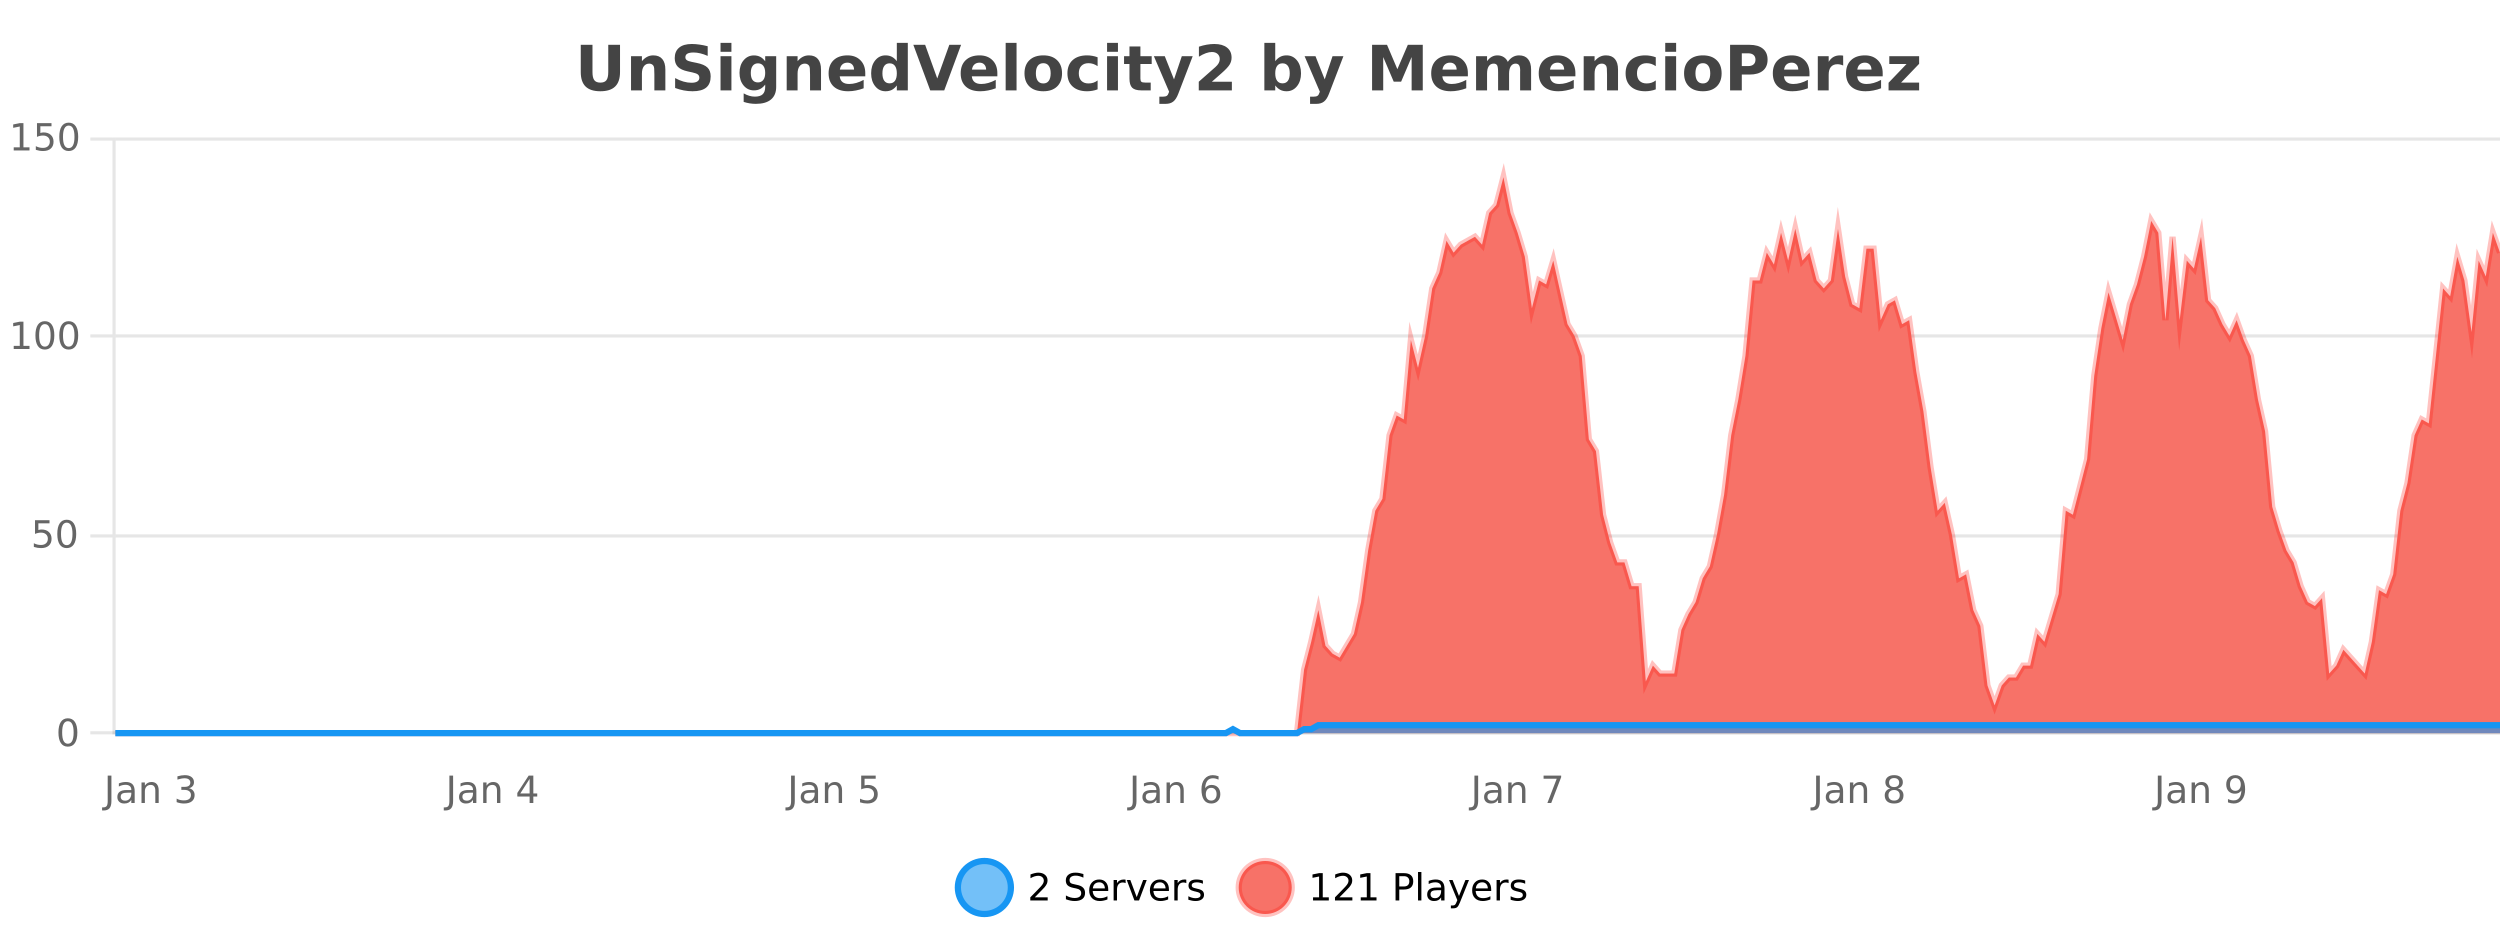
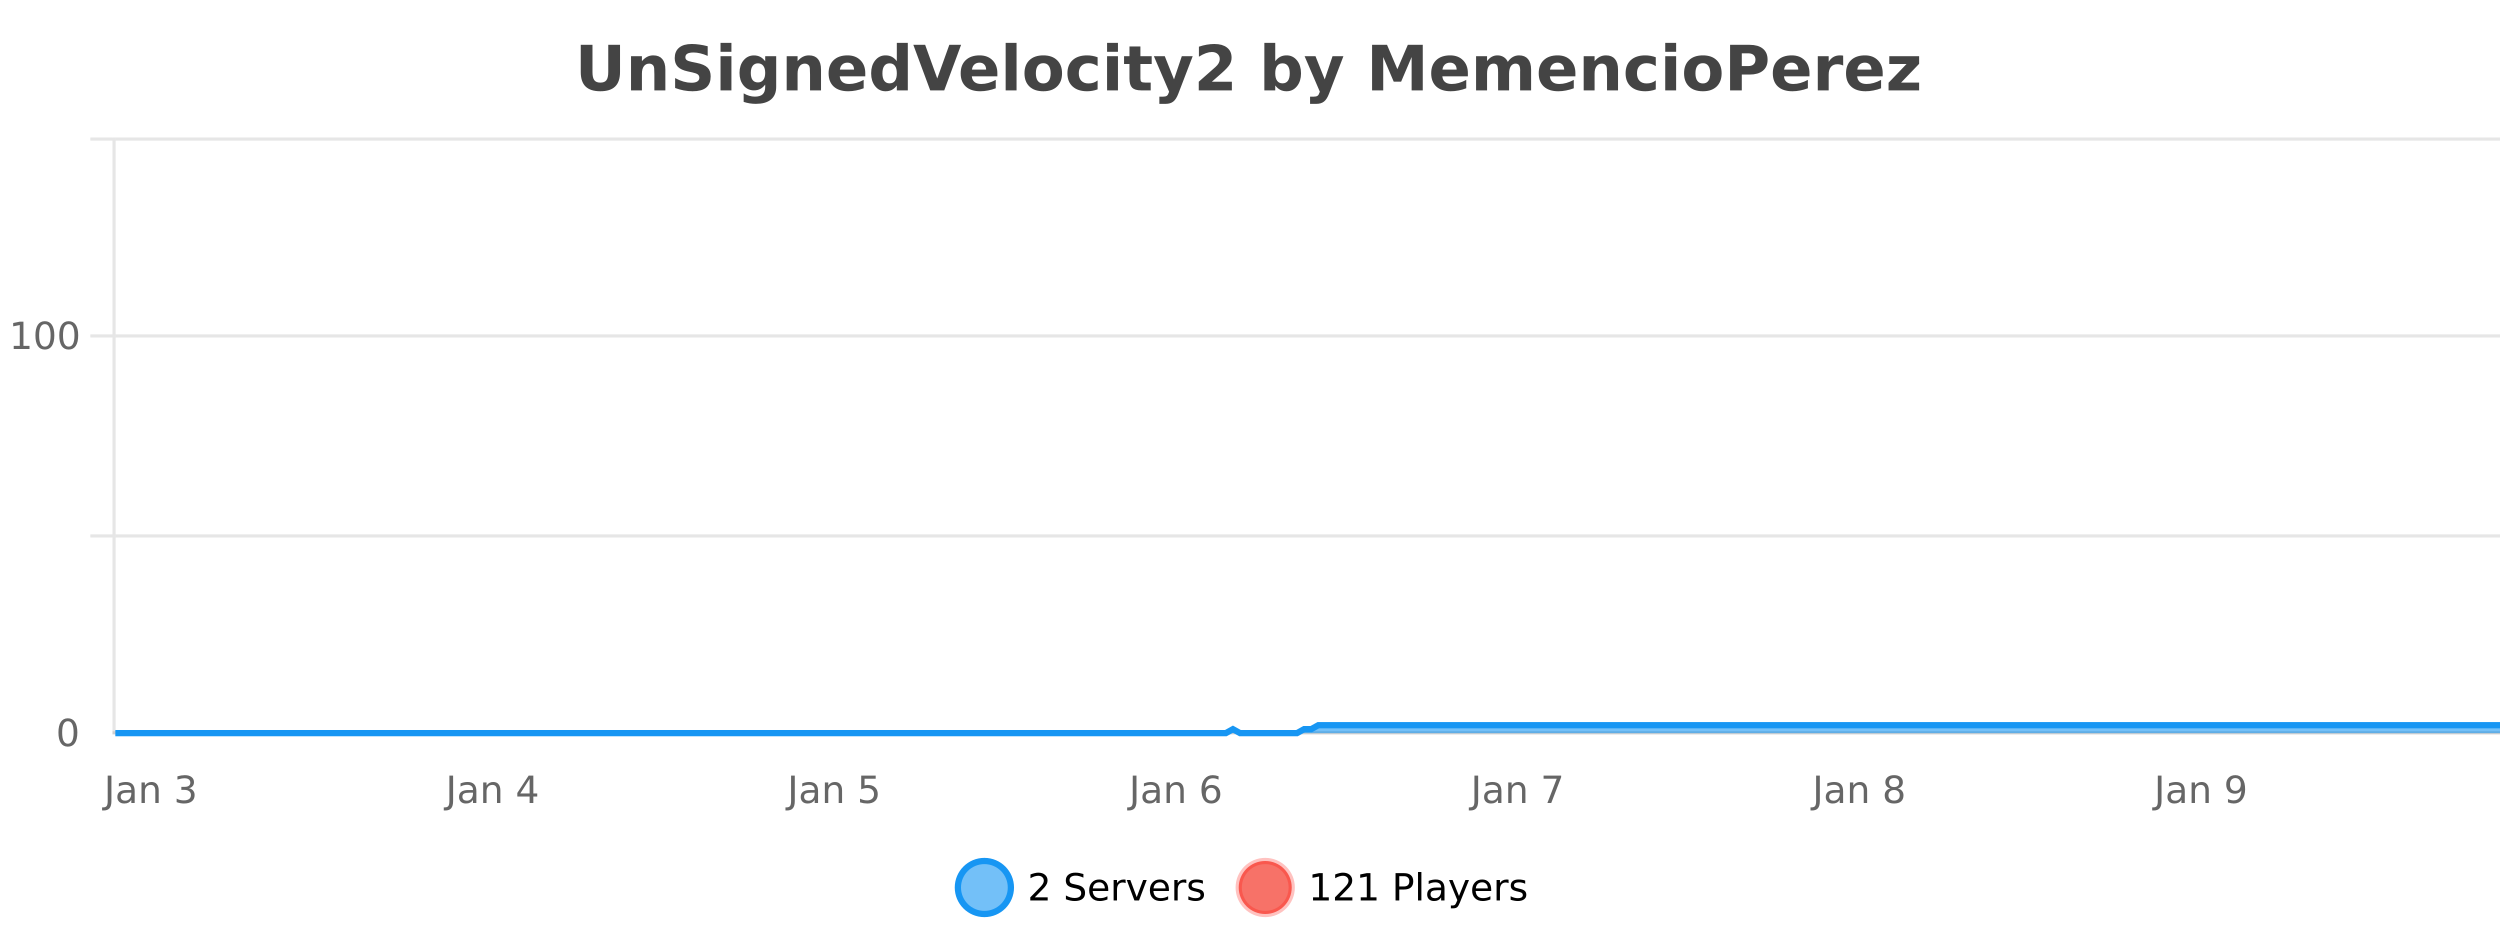
<svg xmlns="http://www.w3.org/2000/svg" width="800pt" height="300pt" viewBox="0 0 800 300" version="1.1">
  <defs>
    <clipPath id="clip1">
      <path d="M 278 263 L 352 263 L 352 300 L 278 300 Z M 278 263 " />
    </clipPath>
    <clipPath id="clip2">
      <path d="M 368 263 L 442 263 L 442 300 L 368 300 Z M 368 263 " />
    </clipPath>
    <clipPath id="clip3">
-       <path d="M 36.906 56 L 800 56 L 800 234.602 L 36.906 234.602 Z M 36.906 56 " />
-     </clipPath>
+       </clipPath>
    <clipPath id="clip4">
-       <path d="M 35.906 43 L 800 43 L 800 235.602 L 35.906 235.602 Z M 35.906 43 " />
-     </clipPath>
+       </clipPath>
    <clipPath id="clip5">
      <path d="M 36.906 232 L 800 232 L 800 234.602 L 36.906 234.602 Z M 36.906 232 " />
    </clipPath>
    <clipPath id="clip6">
      <path d="M 35.906 203 L 800 203 L 800 235.602 L 35.906 235.602 Z M 35.906 203 " />
    </clipPath>
  </defs>
  <g id="surface227121">
    <rect x="0" y="0" width="800" height="300" style="fill:rgb(100%,100%,100%);fill-opacity:1;stroke:none;" />
    <path style="fill:none;stroke-width:1;stroke-linecap:butt;stroke-linejoin:miter;stroke:rgb(0%,0%,0%);stroke-opacity:0.098;stroke-miterlimit:10;" d="M 37 234.5 L 800 234.5 " />
-     <path style="fill:none;stroke-width:1;stroke-linecap:butt;stroke-linejoin:miter;stroke:rgb(0%,0%,0%);stroke-opacity:0.098;stroke-miterlimit:10;" d="M 28.906 234.5 L 36 234.5 " />
    <path style="fill:none;stroke-width:1;stroke-linecap:butt;stroke-linejoin:miter;stroke:rgb(0%,0%,0%);stroke-opacity:0.098;stroke-miterlimit:10;" d="M 37 171.5 L 800 171.5 " />
    <path style="fill:none;stroke-width:1;stroke-linecap:butt;stroke-linejoin:miter;stroke:rgb(0%,0%,0%);stroke-opacity:0.098;stroke-miterlimit:10;" d="M 28.906 171.5 L 36 171.5 " />
    <path style="fill:none;stroke-width:1;stroke-linecap:butt;stroke-linejoin:miter;stroke:rgb(0%,0%,0%);stroke-opacity:0.098;stroke-miterlimit:10;" d="M 37 107.5 L 800 107.5 " />
    <path style="fill:none;stroke-width:1;stroke-linecap:butt;stroke-linejoin:miter;stroke:rgb(0%,0%,0%);stroke-opacity:0.098;stroke-miterlimit:10;" d="M 28.906 107.5 L 36 107.5 " />
    <path style="fill:none;stroke-width:1;stroke-linecap:butt;stroke-linejoin:miter;stroke:rgb(0%,0%,0%);stroke-opacity:0.098;stroke-miterlimit:10;" d="M 37 44.5 L 800 44.5 " />
    <path style="fill:none;stroke-width:1;stroke-linecap:butt;stroke-linejoin:miter;stroke:rgb(0%,0%,0%);stroke-opacity:0.098;stroke-miterlimit:10;" d="M 28.906 44.5 L 36 44.5 " />
    <path style=" stroke:none;fill-rule:nonzero;fill:rgb(9.02%,58.824%,95.294%);fill-opacity:0.6;" d="M 323.488 284 C 323.488 288.688 319.688 292.484 315.004 292.484 C 310.316 292.484 306.52 288.688 306.52 284 C 306.52 279.312 310.316 275.516 315.004 275.516 C 319.688 275.516 323.488 279.312 323.488 284 Z M 323.488 284 " />
    <g clip-path="url(#clip1)" clip-rule="nonzero">
      <path style="fill:none;stroke-width:2;stroke-linecap:butt;stroke-linejoin:miter;stroke:rgb(9.02%,58.824%,95.294%);stroke-opacity:1;stroke-miterlimit:10;" d="M 323.488 284 C 323.488 288.688 319.688 292.484 315.004 292.484 C 310.316 292.484 306.52 288.688 306.52 284 C 306.52 279.312 310.316 275.516 315.004 275.516 C 319.688 275.516 323.488 279.312 323.488 284 Z M 323.488 284 " />
    </g>
    <path style=" stroke:none;fill-rule:nonzero;fill:rgb(0%,0%,0%);fill-opacity:1;" d="M 331.117 287.156 L 335.258 287.156 L 335.258 288.156 L 329.695 288.156 L 329.695 287.156 C 330.141 286.699 330.75 286.078 331.523 285.297 C 332.305 284.508 332.793 283.996 332.992 283.766 C 333.375 283.352 333.641 282.996 333.789 282.703 C 333.945 282.402 334.023 282.109 334.023 281.828 C 334.023 281.359 333.855 280.98 333.523 280.688 C 333.199 280.398 332.777 280.25 332.258 280.25 C 331.883 280.25 331.484 280.312 331.07 280.438 C 330.664 280.562 330.227 280.762 329.758 281.031 L 329.758 279.828 C 330.234 279.641 330.68 279.5 331.086 279.406 C 331.5 279.305 331.883 279.25 332.227 279.25 C 333.133 279.25 333.855 279.48 334.398 279.938 C 334.938 280.387 335.211 280.992 335.211 281.75 C 335.211 282.105 335.141 282.445 335.008 282.766 C 334.871 283.09 334.625 283.469 334.273 283.906 C 334.168 284.023 333.855 284.352 333.336 284.891 C 332.812 285.434 332.074 286.188 331.117 287.156 Z M 346.688 279.688 L 346.688 280.844 C 346.238 280.637 345.812 280.48 345.406 280.375 C 345.008 280.262 344.629 280.203 344.266 280.203 C 343.617 280.203 343.117 280.328 342.766 280.578 C 342.422 280.828 342.25 281.188 342.25 281.656 C 342.25 282.043 342.363 282.336 342.594 282.531 C 342.82 282.73 343.266 282.887 343.922 283 L 344.625 283.156 C 345.508 283.324 346.16 283.621 346.578 284.047 C 347.004 284.465 347.219 285.027 347.219 285.734 C 347.219 286.59 346.93 287.234 346.359 287.672 C 345.797 288.109 344.961 288.328 343.859 288.328 C 343.453 288.328 343.016 288.281 342.547 288.188 C 342.078 288.094 341.594 287.953 341.094 287.766 L 341.094 286.547 C 341.57 286.82 342.039 287.023 342.5 287.156 C 342.969 287.293 343.422 287.359 343.859 287.359 C 344.535 287.359 345.055 287.23 345.422 286.969 C 345.797 286.699 345.984 286.32 345.984 285.828 C 345.984 285.402 345.848 285.07 345.578 284.828 C 345.316 284.578 344.883 284.398 344.281 284.281 L 343.562 284.141 C 342.676 283.965 342.035 283.688 341.641 283.312 C 341.254 282.938 341.062 282.418 341.062 281.75 C 341.062 280.969 341.332 280.359 341.875 279.922 C 342.414 279.477 343.164 279.25 344.125 279.25 C 344.539 279.25 344.957 279.289 345.375 279.359 C 345.801 279.434 346.238 279.543 346.688 279.688 Z M 354.633 284.609 L 354.633 285.125 L 349.664 285.125 C 349.715 285.875 349.938 286.445 350.336 286.828 C 350.742 287.215 351.297 287.406 352.008 287.406 C 352.422 287.406 352.824 287.359 353.211 287.266 C 353.605 287.164 353.996 287.008 354.383 286.797 L 354.383 287.828 C 353.984 287.984 353.586 288.105 353.18 288.188 C 352.773 288.281 352.359 288.328 351.945 288.328 C 350.902 288.328 350.074 288.027 349.461 287.422 C 348.844 286.809 348.539 285.98 348.539 284.938 C 348.539 283.867 348.828 283.016 349.414 282.391 C 349.996 281.758 350.777 281.438 351.758 281.438 C 352.641 281.438 353.34 281.727 353.852 282.297 C 354.371 282.859 354.633 283.633 354.633 284.609 Z M 353.555 284.281 C 353.543 283.699 353.375 283.23 353.055 282.875 C 352.73 282.523 352.305 282.344 351.773 282.344 C 351.168 282.344 350.684 282.516 350.32 282.859 C 349.965 283.203 349.762 283.684 349.711 284.297 Z M 360.203 282.594 C 360.078 282.531 359.941 282.484 359.797 282.453 C 359.66 282.414 359.504 282.391 359.328 282.391 C 358.723 282.391 358.254 282.59 357.922 282.984 C 357.598 283.383 357.438 283.953 357.438 284.703 L 357.438 288.156 L 356.359 288.156 L 356.359 281.594 L 357.438 281.594 L 357.438 282.609 C 357.664 282.215 357.961 281.922 358.328 281.734 C 358.691 281.539 359.133 281.438 359.656 281.438 C 359.727 281.438 359.805 281.445 359.891 281.453 C 359.984 281.465 360.082 281.48 360.188 281.5 Z M 360.562 281.594 L 361.703 281.594 L 363.75 287.094 L 365.812 281.594 L 366.953 281.594 L 364.484 288.156 L 363.016 288.156 Z M 374.055 284.609 L 374.055 285.125 L 369.086 285.125 C 369.137 285.875 369.359 286.445 369.758 286.828 C 370.164 287.215 370.719 287.406 371.43 287.406 C 371.844 287.406 372.246 287.359 372.633 287.266 C 373.027 287.164 373.418 287.008 373.805 286.797 L 373.805 287.828 C 373.406 287.984 373.008 288.105 372.602 288.188 C 372.195 288.281 371.781 288.328 371.367 288.328 C 370.324 288.328 369.496 288.027 368.883 287.422 C 368.266 286.809 367.961 285.98 367.961 284.938 C 367.961 283.867 368.25 283.016 368.836 282.391 C 369.418 281.758 370.199 281.438 371.18 281.438 C 372.062 281.438 372.762 281.727 373.273 282.297 C 373.793 282.859 374.055 283.633 374.055 284.609 Z M 372.977 284.281 C 372.965 283.699 372.797 283.23 372.477 282.875 C 372.152 282.523 371.727 282.344 371.195 282.344 C 370.59 282.344 370.105 282.516 369.742 282.859 C 369.387 283.203 369.184 283.684 369.133 284.297 Z M 379.625 282.594 C 379.5 282.531 379.363 282.484 379.219 282.453 C 379.082 282.414 378.926 282.391 378.75 282.391 C 378.145 282.391 377.676 282.59 377.344 282.984 C 377.02 283.383 376.859 283.953 376.859 284.703 L 376.859 288.156 L 375.781 288.156 L 375.781 281.594 L 376.859 281.594 L 376.859 282.609 C 377.086 282.215 377.383 281.922 377.75 281.734 C 378.113 281.539 378.555 281.438 379.078 281.438 C 379.148 281.438 379.227 281.445 379.312 281.453 C 379.406 281.465 379.504 281.48 379.609 281.5 Z M 384.93 281.781 L 384.93 282.812 C 384.625 282.656 384.309 282.543 383.977 282.469 C 383.652 282.387 383.312 282.344 382.961 282.344 C 382.43 282.344 382.027 282.43 381.758 282.594 C 381.484 282.75 381.352 282.996 381.352 283.328 C 381.352 283.578 381.445 283.777 381.633 283.922 C 381.828 284.059 382.219 284.188 382.805 284.312 L 383.164 284.406 C 383.934 284.562 384.48 284.793 384.805 285.094 C 385.125 285.398 385.289 285.812 385.289 286.344 C 385.289 286.961 385.043 287.445 384.555 287.797 C 384.074 288.152 383.414 288.328 382.57 288.328 C 382.215 288.328 381.844 288.289 381.461 288.219 C 381.086 288.156 380.688 288.059 380.273 287.922 L 380.273 286.797 C 380.668 287.008 381.059 287.164 381.445 287.266 C 381.828 287.371 382.215 287.422 382.602 287.422 C 383.102 287.422 383.484 287.34 383.758 287.172 C 384.039 286.996 384.18 286.746 384.18 286.422 C 384.18 286.133 384.078 285.906 383.883 285.75 C 383.684 285.594 383.25 285.445 382.586 285.297 L 382.211 285.219 C 381.543 285.074 381.059 284.855 380.758 284.562 C 380.465 284.273 380.32 283.875 380.32 283.375 C 380.32 282.75 380.539 282.273 380.977 281.938 C 381.414 281.605 382.031 281.438 382.836 281.438 C 383.23 281.438 383.605 281.469 383.961 281.531 C 384.312 281.586 384.637 281.668 384.93 281.781 Z M 325.004 277.016 " />
    <path style=" stroke:none;fill-rule:nonzero;fill:rgb(96.863%,44.706%,40.784%);fill-opacity:1;" d="M 413.355 284 C 413.355 288.688 409.555 292.484 404.871 292.484 C 400.184 292.484 396.387 288.688 396.387 284 C 396.387 279.312 400.184 275.516 404.871 275.516 C 409.555 275.516 413.355 279.312 413.355 284 Z M 413.355 284 " />
    <g clip-path="url(#clip2)" clip-rule="nonzero">
      <path style="fill:none;stroke-width:2;stroke-linecap:butt;stroke-linejoin:miter;stroke:rgb(100%,4.706%,0%);stroke-opacity:0.247;stroke-miterlimit:10;" d="M 413.355 284 C 413.355 288.688 409.555 292.484 404.871 292.484 C 400.184 292.484 396.387 288.688 396.387 284 C 396.387 279.312 400.184 275.516 404.871 275.516 C 409.555 275.516 413.355 279.312 413.355 284 Z M 413.355 284 " />
    </g>
    <path style=" stroke:none;fill-rule:nonzero;fill:rgb(0%,0%,0%);fill-opacity:1;" d="M 420.172 287.156 L 422.109 287.156 L 422.109 280.484 L 420 280.906 L 420 279.828 L 422.094 279.406 L 423.281 279.406 L 423.281 287.156 L 425.219 287.156 L 425.219 288.156 L 420.172 288.156 Z M 428.617 287.156 L 432.758 287.156 L 432.758 288.156 L 427.195 288.156 L 427.195 287.156 C 427.641 286.699 428.25 286.078 429.023 285.297 C 429.805 284.508 430.293 283.996 430.492 283.766 C 430.875 283.352 431.141 282.996 431.289 282.703 C 431.445 282.402 431.523 282.109 431.523 281.828 C 431.523 281.359 431.355 280.98 431.023 280.688 C 430.699 280.398 430.277 280.25 429.758 280.25 C 429.383 280.25 428.984 280.312 428.57 280.438 C 428.164 280.562 427.727 280.762 427.258 281.031 L 427.258 279.828 C 427.734 279.641 428.18 279.5 428.586 279.406 C 429 279.305 429.383 279.25 429.727 279.25 C 430.633 279.25 431.355 279.48 431.898 279.938 C 432.438 280.387 432.711 280.992 432.711 281.75 C 432.711 282.105 432.641 282.445 432.508 282.766 C 432.371 283.09 432.125 283.469 431.773 283.906 C 431.668 284.023 431.355 284.352 430.836 284.891 C 430.312 285.434 429.574 286.188 428.617 287.156 Z M 435.438 287.156 L 437.375 287.156 L 437.375 280.484 L 435.266 280.906 L 435.266 279.828 L 437.359 279.406 L 438.547 279.406 L 438.547 287.156 L 440.484 287.156 L 440.484 288.156 L 435.438 288.156 Z M 447.766 280.375 L 447.766 283.672 L 449.25 283.672 C 449.801 283.672 450.227 283.531 450.531 283.25 C 450.832 282.961 450.984 282.547 450.984 282.016 C 450.984 281.496 450.832 281.094 450.531 280.812 C 450.227 280.523 449.801 280.375 449.25 280.375 Z M 446.578 279.406 L 449.25 279.406 C 450.238 279.406 450.984 279.633 451.484 280.078 C 451.984 280.516 452.234 281.164 452.234 282.016 C 452.234 282.883 451.984 283.539 451.484 283.984 C 450.984 284.422 450.238 284.641 449.25 284.641 L 447.766 284.641 L 447.766 288.156 L 446.578 288.156 Z M 453.766 279.031 L 454.844 279.031 L 454.844 288.156 L 453.766 288.156 Z M 460.086 284.859 C 459.219 284.859 458.617 284.961 458.273 285.156 C 457.938 285.355 457.773 285.695 457.773 286.172 C 457.773 286.559 457.898 286.867 458.148 287.094 C 458.406 287.312 458.75 287.422 459.18 287.422 C 459.781 287.422 460.262 287.215 460.617 286.797 C 460.98 286.371 461.164 285.805 461.164 285.094 L 461.164 284.859 Z M 462.242 284.406 L 462.242 288.156 L 461.164 288.156 L 461.164 287.156 C 460.914 287.555 460.605 287.852 460.242 288.047 C 459.875 288.234 459.43 288.328 458.898 288.328 C 458.219 288.328 457.684 288.141 457.289 287.766 C 456.891 287.383 456.695 286.875 456.695 286.25 C 456.695 285.512 456.938 284.953 457.43 284.578 C 457.93 284.203 458.668 284.016 459.648 284.016 L 461.164 284.016 L 461.164 283.906 C 461.164 283.406 460.996 283.023 460.664 282.75 C 460.34 282.48 459.887 282.344 459.305 282.344 C 458.93 282.344 458.559 282.391 458.195 282.484 C 457.84 282.578 457.5 282.715 457.18 282.891 L 457.18 281.891 C 457.574 281.734 457.953 281.621 458.32 281.547 C 458.695 281.477 459.059 281.438 459.414 281.438 C 460.359 281.438 461.07 281.684 461.539 282.172 C 462.008 282.664 462.242 283.406 462.242 284.406 Z M 467.188 288.766 C 466.883 289.547 466.586 290.055 466.297 290.297 C 466.004 290.535 465.617 290.656 465.141 290.656 L 464.281 290.656 L 464.281 289.75 L 464.906 289.75 C 465.207 289.75 465.438 289.676 465.594 289.531 C 465.758 289.395 465.941 289.066 466.141 288.547 L 466.344 288.047 L 463.688 281.594 L 464.828 281.594 L 466.875 286.719 L 468.938 281.594 L 470.078 281.594 Z M 477.18 284.609 L 477.18 285.125 L 472.211 285.125 C 472.262 285.875 472.484 286.445 472.883 286.828 C 473.289 287.215 473.844 287.406 474.555 287.406 C 474.969 287.406 475.371 287.359 475.758 287.266 C 476.152 287.164 476.543 287.008 476.93 286.797 L 476.93 287.828 C 476.531 287.984 476.133 288.105 475.727 288.188 C 475.32 288.281 474.906 288.328 474.492 288.328 C 473.449 288.328 472.621 288.027 472.008 287.422 C 471.391 286.809 471.086 285.98 471.086 284.938 C 471.086 283.867 471.375 283.016 471.961 282.391 C 472.543 281.758 473.324 281.438 474.305 281.438 C 475.188 281.438 475.887 281.727 476.398 282.297 C 476.918 282.859 477.18 283.633 477.18 284.609 Z M 476.102 284.281 C 476.09 283.699 475.922 283.23 475.602 282.875 C 475.277 282.523 474.852 282.344 474.32 282.344 C 473.715 282.344 473.23 282.516 472.867 282.859 C 472.512 283.203 472.309 283.684 472.258 284.297 Z M 482.75 282.594 C 482.625 282.531 482.488 282.484 482.344 282.453 C 482.207 282.414 482.051 282.391 481.875 282.391 C 481.27 282.391 480.801 282.59 480.469 282.984 C 480.145 283.383 479.984 283.953 479.984 284.703 L 479.984 288.156 L 478.906 288.156 L 478.906 281.594 L 479.984 281.594 L 479.984 282.609 C 480.211 282.215 480.508 281.922 480.875 281.734 C 481.238 281.539 481.68 281.438 482.203 281.438 C 482.273 281.438 482.352 281.445 482.438 281.453 C 482.531 281.465 482.629 281.48 482.734 281.5 Z M 488.059 281.781 L 488.059 282.812 C 487.754 282.656 487.438 282.543 487.105 282.469 C 486.781 282.387 486.441 282.344 486.09 282.344 C 485.559 282.344 485.156 282.43 484.887 282.594 C 484.613 282.75 484.48 282.996 484.48 283.328 C 484.48 283.578 484.574 283.777 484.762 283.922 C 484.957 284.059 485.348 284.188 485.934 284.312 L 486.293 284.406 C 487.062 284.562 487.609 284.793 487.934 285.094 C 488.254 285.398 488.418 285.812 488.418 286.344 C 488.418 286.961 488.172 287.445 487.684 287.797 C 487.203 288.152 486.543 288.328 485.699 288.328 C 485.344 288.328 484.973 288.289 484.59 288.219 C 484.215 288.156 483.816 288.059 483.402 287.922 L 483.402 286.797 C 483.797 287.008 484.188 287.164 484.574 287.266 C 484.957 287.371 485.344 287.422 485.73 287.422 C 486.23 287.422 486.613 287.34 486.887 287.172 C 487.168 286.996 487.309 286.746 487.309 286.422 C 487.309 286.133 487.207 285.906 487.012 285.75 C 486.812 285.594 486.379 285.445 485.715 285.297 L 485.34 285.219 C 484.672 285.074 484.188 284.855 483.887 284.562 C 483.594 284.273 483.449 283.875 483.449 283.375 C 483.449 282.75 483.668 282.273 484.105 281.938 C 484.543 281.605 485.16 281.438 485.965 281.438 C 486.359 281.438 486.734 281.469 487.09 281.531 C 487.441 281.586 487.766 281.668 488.059 281.781 Z M 414.871 277.016 " />
    <path style=" stroke:none;fill-rule:nonzero;fill:rgb(26.667%,26.667%,26.667%);fill-opacity:1;" d="M 185.844 14.344 L 189.594 14.344 L 189.594 23.078 C 189.594 24.289 189.789 25.152 190.188 25.672 C 190.582 26.184 191.223 26.438 192.109 26.438 C 193.016 26.438 193.66 26.184 194.047 25.672 C 194.441 25.152 194.641 24.289 194.641 23.078 L 194.641 14.344 L 198.406 14.344 L 198.406 23.078 C 198.406 25.141 197.883 26.68 196.844 27.688 C 195.812 28.699 194.234 29.203 192.109 29.203 C 189.992 29.203 188.422 28.699 187.391 27.688 C 186.359 26.68 185.844 25.141 185.844 23.078 Z M 212.914 22.266 L 212.914 28.922 L 209.398 28.922 L 209.398 23.828 C 209.398 22.883 209.375 22.23 209.336 21.875 C 209.293 21.512 209.219 21.246 209.117 21.078 C 208.98 20.852 208.793 20.672 208.555 20.547 C 208.324 20.422 208.059 20.359 207.758 20.359 C 207.027 20.359 206.453 20.641 206.039 21.203 C 205.621 21.766 205.414 22.547 205.414 23.547 L 205.414 28.922 L 201.93 28.922 L 201.93 17.984 L 205.414 17.984 L 205.414 19.578 C 205.945 18.945 206.508 18.477 207.102 18.172 C 207.695 17.871 208.344 17.719 209.055 17.719 C 210.324 17.719 211.281 18.109 211.93 18.891 C 212.586 19.664 212.914 20.789 212.914 22.266 Z M 226.461 14.797 L 226.461 17.891 C 225.656 17.527 224.875 17.258 224.117 17.078 C 223.355 16.891 222.637 16.797 221.961 16.797 C 221.062 16.797 220.398 16.922 219.961 17.172 C 219.531 17.422 219.32 17.809 219.32 18.328 C 219.32 18.715 219.465 19.016 219.758 19.234 C 220.047 19.453 220.574 19.641 221.336 19.797 L 222.93 20.125 C 224.555 20.449 225.703 20.945 226.383 21.609 C 227.07 22.277 227.414 23.219 227.414 24.438 C 227.414 26.043 226.934 27.242 225.977 28.031 C 225.027 28.812 223.574 29.203 221.617 29.203 C 220.688 29.203 219.758 29.113 218.82 28.938 C 217.891 28.762 216.965 28.5 216.039 28.156 L 216.039 24.984 C 216.965 25.484 217.859 25.859 218.727 26.109 C 219.602 26.359 220.445 26.484 221.258 26.484 C 222.078 26.484 222.703 26.352 223.133 26.078 C 223.57 25.797 223.789 25.402 223.789 24.891 C 223.789 24.445 223.637 24.094 223.336 23.844 C 223.043 23.594 222.453 23.371 221.57 23.172 L 220.117 22.859 C 218.656 22.547 217.59 22.055 216.914 21.375 C 216.246 20.688 215.914 19.762 215.914 18.594 C 215.914 17.148 216.383 16.031 217.32 15.25 C 218.258 14.469 219.605 14.078 221.367 14.078 C 222.168 14.078 222.992 14.141 223.836 14.266 C 224.68 14.383 225.555 14.559 226.461 14.797 Z M 230.57 17.984 L 234.055 17.984 L 234.055 28.922 L 230.57 28.922 Z M 230.57 13.719 L 234.055 13.719 L 234.055 16.578 L 230.57 16.578 Z M 244.863 27.062 C 244.383 27.699 243.852 28.168 243.27 28.469 C 242.684 28.773 242.012 28.922 241.254 28.922 C 239.918 28.922 238.816 28.398 237.941 27.344 C 237.074 26.293 236.645 24.953 236.645 23.328 C 236.645 21.695 237.074 20.355 237.941 19.312 C 238.816 18.262 239.918 17.734 241.254 17.734 C 242.012 17.734 242.684 17.887 243.27 18.188 C 243.852 18.492 244.383 18.965 244.863 19.609 L 244.863 17.984 L 248.379 17.984 L 248.379 27.812 C 248.379 29.57 247.82 30.914 246.707 31.844 C 245.602 32.77 243.992 33.234 241.879 33.234 C 241.199 33.234 240.539 33.18 239.895 33.078 C 239.258 32.973 238.617 32.816 237.973 32.609 L 237.973 29.875 C 238.586 30.227 239.184 30.488 239.77 30.656 C 240.352 30.832 240.941 30.922 241.535 30.922 C 242.68 30.922 243.52 30.672 244.051 30.172 C 244.59 29.672 244.863 28.887 244.863 27.812 Z M 242.551 20.266 C 241.832 20.266 241.27 20.531 240.863 21.062 C 240.457 21.594 240.254 22.352 240.254 23.328 C 240.254 24.328 240.445 25.09 240.832 25.609 C 241.227 26.121 241.801 26.375 242.551 26.375 C 243.277 26.375 243.848 26.109 244.254 25.578 C 244.66 25.047 244.863 24.297 244.863 23.328 C 244.863 22.352 244.66 21.594 244.254 21.062 C 243.848 20.531 243.277 20.266 242.551 20.266 Z M 262.727 22.266 L 262.727 28.922 L 259.211 28.922 L 259.211 23.828 C 259.211 22.883 259.188 22.23 259.148 21.875 C 259.105 21.512 259.031 21.246 258.93 21.078 C 258.793 20.852 258.605 20.672 258.367 20.547 C 258.137 20.422 257.871 20.359 257.57 20.359 C 256.84 20.359 256.266 20.641 255.852 21.203 C 255.434 21.766 255.227 22.547 255.227 23.547 L 255.227 28.922 L 251.742 28.922 L 251.742 17.984 L 255.227 17.984 L 255.227 19.578 C 255.758 18.945 256.32 18.477 256.914 18.172 C 257.508 17.871 258.156 17.719 258.867 17.719 C 260.137 17.719 261.094 18.109 261.742 18.891 C 262.398 19.664 262.727 20.789 262.727 22.266 Z M 276.887 23.422 L 276.887 24.422 L 268.715 24.422 C 268.797 25.246 269.094 25.859 269.605 26.266 C 270.113 26.672 270.824 26.875 271.73 26.875 C 272.469 26.875 273.223 26.766 273.996 26.547 C 274.766 26.328 275.559 26 276.371 25.562 L 276.371 28.25 C 275.547 28.562 274.719 28.797 273.887 28.953 C 273.062 29.117 272.238 29.203 271.418 29.203 C 269.438 29.203 267.895 28.703 266.793 27.703 C 265.699 26.695 265.152 25.281 265.152 23.469 C 265.152 21.68 265.688 20.273 266.762 19.25 C 267.844 18.23 269.328 17.719 271.215 17.719 C 272.934 17.719 274.309 18.242 275.34 19.281 C 276.371 20.312 276.887 21.695 276.887 23.422 Z M 273.293 22.266 C 273.293 21.602 273.098 21.062 272.715 20.656 C 272.328 20.25 271.824 20.047 271.199 20.047 C 270.52 20.047 269.969 20.242 269.543 20.625 C 269.125 21 268.863 21.547 268.762 22.266 Z M 286.984 19.578 L 286.984 13.719 L 290.5 13.719 L 290.5 28.922 L 286.984 28.922 L 286.984 27.344 C 286.504 27.992 285.973 28.465 285.391 28.766 C 284.805 29.055 284.133 29.203 283.375 29.203 C 282.031 29.203 280.926 28.668 280.062 27.594 C 279.195 26.523 278.766 25.148 278.766 23.469 C 278.766 21.781 279.195 20.402 280.062 19.328 C 280.926 18.258 282.031 17.719 283.375 17.719 C 284.133 17.719 284.805 17.871 285.391 18.172 C 285.973 18.477 286.504 18.945 286.984 19.578 Z M 284.672 26.672 C 285.422 26.672 285.992 26.402 286.391 25.859 C 286.785 25.309 286.984 24.512 286.984 23.469 C 286.984 22.43 286.785 21.637 286.391 21.094 C 285.992 20.543 285.422 20.266 284.672 20.266 C 283.93 20.266 283.363 20.543 282.969 21.094 C 282.57 21.637 282.375 22.43 282.375 23.469 C 282.375 24.512 282.57 25.309 282.969 25.859 C 283.363 26.402 283.93 26.672 284.672 26.672 Z M 292.266 14.344 L 296.047 14.344 L 299.922 25.109 L 303.781 14.344 L 307.547 14.344 L 302.156 28.922 L 297.672 28.922 Z M 319.152 23.422 L 319.152 24.422 L 310.98 24.422 C 311.062 25.246 311.359 25.859 311.871 26.266 C 312.379 26.672 313.09 26.875 313.996 26.875 C 314.734 26.875 315.488 26.766 316.262 26.547 C 317.031 26.328 317.824 26 318.637 25.562 L 318.637 28.25 C 317.812 28.562 316.984 28.797 316.152 28.953 C 315.328 29.117 314.504 29.203 313.684 29.203 C 311.703 29.203 310.16 28.703 309.059 27.703 C 307.965 26.695 307.418 25.281 307.418 23.469 C 307.418 21.68 307.953 20.273 309.027 19.25 C 310.109 18.23 311.594 17.719 313.48 17.719 C 315.199 17.719 316.574 18.242 317.605 19.281 C 318.637 20.312 319.152 21.695 319.152 23.422 Z M 315.559 22.266 C 315.559 21.602 315.363 21.062 314.98 20.656 C 314.594 20.25 314.09 20.047 313.465 20.047 C 312.785 20.047 312.234 20.242 311.809 20.625 C 311.391 21 311.129 21.547 311.027 22.266 Z M 321.812 13.719 L 325.297 13.719 L 325.297 28.922 L 321.812 28.922 Z M 333.867 20.219 C 333.086 20.219 332.492 20.5 332.086 21.062 C 331.68 21.617 331.477 22.418 331.477 23.469 C 331.477 24.512 331.68 25.312 332.086 25.875 C 332.492 26.43 333.086 26.703 333.867 26.703 C 334.625 26.703 335.203 26.43 335.602 25.875 C 336.008 25.312 336.211 24.512 336.211 23.469 C 336.211 22.418 336.008 21.617 335.602 21.062 C 335.203 20.5 334.625 20.219 333.867 20.219 Z M 333.867 17.719 C 335.742 17.719 337.203 18.23 338.258 19.25 C 339.32 20.262 339.852 21.668 339.852 23.469 C 339.852 25.262 339.32 26.668 338.258 27.688 C 337.203 28.699 335.742 29.203 333.867 29.203 C 331.969 29.203 330.492 28.699 329.43 27.688 C 328.367 26.668 327.836 25.262 327.836 23.469 C 327.836 21.668 328.367 20.262 329.43 19.25 C 330.492 18.23 331.969 17.719 333.867 17.719 Z M 351.234 18.328 L 351.234 21.172 C 350.766 20.852 350.289 20.609 349.812 20.453 C 349.332 20.297 348.832 20.219 348.312 20.219 C 347.344 20.219 346.582 20.508 346.031 21.078 C 345.488 21.641 345.219 22.438 345.219 23.469 C 345.219 24.492 345.488 25.289 346.031 25.859 C 346.582 26.422 347.344 26.703 348.312 26.703 C 348.863 26.703 349.383 26.625 349.875 26.469 C 350.363 26.305 350.816 26.059 351.234 25.734 L 351.234 28.594 C 350.691 28.805 350.141 28.953 349.578 29.047 C 349.016 29.148 348.445 29.203 347.875 29.203 C 345.906 29.203 344.363 28.699 343.25 27.688 C 342.133 26.68 341.578 25.273 341.578 23.469 C 341.578 21.656 342.133 20.246 343.25 19.234 C 344.363 18.227 345.906 17.719 347.875 17.719 C 348.445 17.719 349.008 17.773 349.562 17.875 C 350.125 17.969 350.68 18.121 351.234 18.328 Z M 354.262 17.984 L 357.746 17.984 L 357.746 28.922 L 354.262 28.922 Z M 354.262 13.719 L 357.746 13.719 L 357.746 16.578 L 354.262 16.578 Z M 364.93 14.875 L 364.93 17.984 L 368.539 17.984 L 368.539 20.484 L 364.93 20.484 L 364.93 25.125 C 364.93 25.637 365.027 25.98 365.227 26.156 C 365.434 26.336 365.836 26.422 366.43 26.422 L 368.227 26.422 L 368.227 28.922 L 365.227 28.922 C 363.852 28.922 362.871 28.637 362.289 28.062 C 361.715 27.48 361.43 26.5 361.43 25.125 L 361.43 20.484 L 359.695 20.484 L 359.695 17.984 L 361.43 17.984 L 361.43 14.875 Z M 369.242 17.984 L 372.727 17.984 L 375.68 25.406 L 378.18 17.984 L 381.664 17.984 L 377.07 29.953 C 376.609 31.172 376.07 32.02 375.445 32.5 C 374.828 32.988 374.023 33.234 373.023 33.234 L 370.992 33.234 L 370.992 30.938 L 372.086 30.938 C 372.68 30.938 373.109 30.844 373.383 30.656 C 373.652 30.469 373.859 30.129 374.008 29.641 L 374.117 29.344 Z M 387.793 26.156 L 394.199 26.156 L 394.199 28.922 L 383.605 28.922 L 383.605 26.156 L 388.934 21.453 C 389.41 21.027 389.762 20.609 389.98 20.203 C 390.207 19.789 390.324 19.359 390.324 18.922 C 390.324 18.234 390.094 17.684 389.637 17.266 C 389.176 16.852 388.566 16.641 387.809 16.641 C 387.223 16.641 386.582 16.766 385.887 17.016 C 385.188 17.266 384.441 17.641 383.652 18.141 L 383.652 14.938 C 384.496 14.656 385.328 14.445 386.152 14.297 C 386.984 14.152 387.797 14.078 388.59 14.078 C 390.34 14.078 391.691 14.465 392.652 15.234 C 393.621 15.996 394.105 17.062 394.105 18.438 C 394.105 19.242 393.895 19.984 393.48 20.672 C 393.074 21.352 392.215 22.266 390.902 23.422 Z M 410.406 26.672 C 411.156 26.672 411.727 26.402 412.125 25.859 C 412.52 25.309 412.719 24.512 412.719 23.469 C 412.719 22.43 412.52 21.637 412.125 21.094 C 411.727 20.543 411.156 20.266 410.406 20.266 C 409.656 20.266 409.078 20.543 408.672 21.094 C 408.273 21.637 408.078 22.43 408.078 23.469 C 408.078 24.5 408.273 25.293 408.672 25.844 C 409.078 26.398 409.656 26.672 410.406 26.672 Z M 408.078 19.578 C 408.566 18.945 409.102 18.477 409.688 18.172 C 410.27 17.871 410.941 17.719 411.703 17.719 C 413.055 17.719 414.164 18.258 415.031 19.328 C 415.895 20.402 416.328 21.781 416.328 23.469 C 416.328 25.148 415.895 26.523 415.031 27.594 C 414.164 28.668 413.055 29.203 411.703 29.203 C 410.941 29.203 410.27 29.051 409.688 28.75 C 409.102 28.449 408.566 27.98 408.078 27.344 L 408.078 28.922 L 404.594 28.922 L 404.594 13.719 L 408.078 13.719 Z M 417.473 17.984 L 420.957 17.984 L 423.91 25.406 L 426.41 17.984 L 429.895 17.984 L 425.301 29.953 C 424.84 31.172 424.301 32.02 423.676 32.5 C 423.059 32.988 422.254 33.234 421.254 33.234 L 419.223 33.234 L 419.223 30.938 L 420.316 30.938 C 420.91 30.938 421.34 30.844 421.613 30.656 C 421.883 30.469 422.09 30.129 422.238 29.641 L 422.348 29.344 Z M 439.066 14.344 L 443.848 14.344 L 447.16 22.141 L 450.504 14.344 L 455.285 14.344 L 455.285 28.922 L 451.723 28.922 L 451.723 18.25 L 448.363 26.125 L 445.988 26.125 L 442.629 18.25 L 442.629 28.922 L 439.066 28.922 Z M 469.719 23.422 L 469.719 24.422 L 461.547 24.422 C 461.629 25.246 461.926 25.859 462.438 26.266 C 462.945 26.672 463.656 26.875 464.562 26.875 C 465.301 26.875 466.055 26.766 466.828 26.547 C 467.598 26.328 468.391 26 469.203 25.562 L 469.203 28.25 C 468.379 28.562 467.551 28.797 466.719 28.953 C 465.895 29.117 465.07 29.203 464.25 29.203 C 462.27 29.203 460.727 28.703 459.625 27.703 C 458.531 26.695 457.984 25.281 457.984 23.469 C 457.984 21.68 458.52 20.273 459.594 19.25 C 460.676 18.23 462.16 17.719 464.047 17.719 C 465.766 17.719 467.141 18.242 468.172 19.281 C 469.203 20.312 469.719 21.695 469.719 23.422 Z M 466.125 22.266 C 466.125 21.602 465.93 21.062 465.547 20.656 C 465.16 20.25 464.656 20.047 464.031 20.047 C 463.352 20.047 462.801 20.242 462.375 20.625 C 461.957 21 461.695 21.547 461.594 22.266 Z M 482.5 19.797 C 482.945 19.121 483.473 18.605 484.078 18.25 C 484.691 17.898 485.363 17.719 486.094 17.719 C 487.344 17.719 488.297 18.109 488.953 18.891 C 489.617 19.664 489.953 20.789 489.953 22.266 L 489.953 28.922 L 486.438 28.922 L 486.438 23.219 C 486.438 23.137 486.438 23.047 486.438 22.953 C 486.445 22.859 486.453 22.73 486.453 22.562 C 486.453 21.793 486.336 21.234 486.109 20.891 C 485.879 20.539 485.508 20.359 485 20.359 C 484.344 20.359 483.832 20.637 483.469 21.188 C 483.102 21.73 482.914 22.516 482.906 23.547 L 482.906 28.922 L 479.391 28.922 L 479.391 23.219 C 479.391 22.012 479.285 21.234 479.078 20.891 C 478.867 20.539 478.5 20.359 477.969 20.359 C 477.289 20.359 476.77 20.637 476.406 21.188 C 476.039 21.73 475.859 22.516 475.859 23.547 L 475.859 28.922 L 472.344 28.922 L 472.344 17.984 L 475.859 17.984 L 475.859 19.578 C 476.297 18.965 476.789 18.5 477.344 18.188 C 477.895 17.875 478.508 17.719 479.188 17.719 C 479.938 17.719 480.602 17.902 481.188 18.266 C 481.77 18.633 482.207 19.141 482.5 19.797 Z M 504.125 23.422 L 504.125 24.422 L 495.953 24.422 C 496.035 25.246 496.332 25.859 496.844 26.266 C 497.352 26.672 498.062 26.875 498.969 26.875 C 499.707 26.875 500.461 26.766 501.234 26.547 C 502.004 26.328 502.797 26 503.609 25.562 L 503.609 28.25 C 502.785 28.562 501.957 28.797 501.125 28.953 C 500.301 29.117 499.477 29.203 498.656 29.203 C 496.676 29.203 495.133 28.703 494.031 27.703 C 492.938 26.695 492.391 25.281 492.391 23.469 C 492.391 21.68 492.926 20.273 494 19.25 C 495.082 18.23 496.566 17.719 498.453 17.719 C 500.172 17.719 501.547 18.242 502.578 19.281 C 503.609 20.312 504.125 21.695 504.125 23.422 Z M 500.531 22.266 C 500.531 21.602 500.336 21.062 499.953 20.656 C 499.566 20.25 499.062 20.047 498.438 20.047 C 497.758 20.047 497.207 20.242 496.781 20.625 C 496.363 21 496.102 21.547 496 22.266 Z M 517.766 22.266 L 517.766 28.922 L 514.25 28.922 L 514.25 23.828 C 514.25 22.883 514.227 22.23 514.188 21.875 C 514.145 21.512 514.07 21.246 513.969 21.078 C 513.832 20.852 513.645 20.672 513.406 20.547 C 513.176 20.422 512.91 20.359 512.609 20.359 C 511.879 20.359 511.305 20.641 510.891 21.203 C 510.473 21.766 510.266 22.547 510.266 23.547 L 510.266 28.922 L 506.781 28.922 L 506.781 17.984 L 510.266 17.984 L 510.266 19.578 C 510.797 18.945 511.359 18.477 511.953 18.172 C 512.547 17.871 513.195 17.719 513.906 17.719 C 515.176 17.719 516.133 18.109 516.781 18.891 C 517.438 19.664 517.766 20.789 517.766 22.266 Z M 529.848 18.328 L 529.848 21.172 C 529.379 20.852 528.902 20.609 528.426 20.453 C 527.945 20.297 527.445 20.219 526.926 20.219 C 525.957 20.219 525.195 20.508 524.645 21.078 C 524.102 21.641 523.832 22.438 523.832 23.469 C 523.832 24.492 524.102 25.289 524.645 25.859 C 525.195 26.422 525.957 26.703 526.926 26.703 C 527.477 26.703 527.996 26.625 528.488 26.469 C 528.977 26.305 529.43 26.059 529.848 25.734 L 529.848 28.594 C 529.305 28.805 528.754 28.953 528.191 29.047 C 527.629 29.148 527.059 29.203 526.488 29.203 C 524.52 29.203 522.977 28.699 521.863 27.688 C 520.746 26.68 520.191 25.273 520.191 23.469 C 520.191 21.656 520.746 20.246 521.863 19.234 C 522.977 18.227 524.52 17.719 526.488 17.719 C 527.059 17.719 527.621 17.773 528.176 17.875 C 528.738 17.969 529.293 18.121 529.848 18.328 Z M 532.875 17.984 L 536.359 17.984 L 536.359 28.922 L 532.875 28.922 Z M 532.875 13.719 L 536.359 13.719 L 536.359 16.578 L 532.875 16.578 Z M 544.934 20.219 C 544.152 20.219 543.559 20.5 543.152 21.062 C 542.746 21.617 542.543 22.418 542.543 23.469 C 542.543 24.512 542.746 25.312 543.152 25.875 C 543.559 26.43 544.152 26.703 544.934 26.703 C 545.691 26.703 546.27 26.43 546.668 25.875 C 547.074 25.312 547.277 24.512 547.277 23.469 C 547.277 22.418 547.074 21.617 546.668 21.062 C 546.27 20.5 545.691 20.219 544.934 20.219 Z M 544.934 17.719 C 546.809 17.719 548.27 18.23 549.324 19.25 C 550.387 20.262 550.918 21.668 550.918 23.469 C 550.918 25.262 550.387 26.668 549.324 27.688 C 548.27 28.699 546.809 29.203 544.934 29.203 C 543.035 29.203 541.559 28.699 540.496 27.688 C 539.434 26.668 538.902 25.262 538.902 23.469 C 538.902 21.668 539.434 20.262 540.496 19.25 C 541.559 18.23 543.035 17.719 544.934 17.719 Z M 553.625 14.344 L 559.859 14.344 C 561.711 14.344 563.133 14.758 564.125 15.578 C 565.125 16.402 565.625 17.574 565.625 19.094 C 565.625 20.625 565.125 21.805 564.125 22.625 C 563.133 23.449 561.711 23.859 559.859 23.859 L 557.375 23.859 L 557.375 28.922 L 553.625 28.922 Z M 557.375 17.062 L 557.375 21.141 L 559.453 21.141 C 560.18 21.141 560.742 20.965 561.141 20.609 C 561.547 20.258 561.75 19.75 561.75 19.094 C 561.75 18.449 561.547 17.949 561.141 17.594 C 560.742 17.242 560.18 17.062 559.453 17.062 Z M 579.035 23.422 L 579.035 24.422 L 570.863 24.422 C 570.945 25.246 571.242 25.859 571.754 26.266 C 572.262 26.672 572.973 26.875 573.879 26.875 C 574.617 26.875 575.371 26.766 576.145 26.547 C 576.914 26.328 577.707 26 578.52 25.562 L 578.52 28.25 C 577.695 28.562 576.867 28.797 576.035 28.953 C 575.211 29.117 574.387 29.203 573.566 29.203 C 571.586 29.203 570.043 28.703 568.941 27.703 C 567.848 26.695 567.301 25.281 567.301 23.469 C 567.301 21.68 567.836 20.273 568.91 19.25 C 569.992 18.23 571.477 17.719 573.363 17.719 C 575.082 17.719 576.457 18.242 577.488 19.281 C 578.52 20.312 579.035 21.695 579.035 23.422 Z M 575.441 22.266 C 575.441 21.602 575.246 21.062 574.863 20.656 C 574.477 20.25 573.973 20.047 573.348 20.047 C 572.668 20.047 572.117 20.242 571.691 20.625 C 571.273 21 571.012 21.547 570.91 22.266 Z M 589.82 20.969 C 589.508 20.824 589.199 20.719 588.898 20.656 C 588.594 20.586 588.293 20.547 587.992 20.547 C 587.086 20.547 586.387 20.836 585.898 21.406 C 585.418 21.98 585.18 22.805 585.18 23.875 L 585.18 28.922 L 581.695 28.922 L 581.695 17.984 L 585.18 17.984 L 585.18 19.781 C 585.625 19.062 586.141 18.543 586.727 18.219 C 587.309 17.887 588.008 17.719 588.82 17.719 C 588.945 17.719 589.074 17.727 589.211 17.734 C 589.344 17.746 589.543 17.766 589.805 17.797 Z M 602.461 23.422 L 602.461 24.422 L 594.289 24.422 C 594.371 25.246 594.668 25.859 595.18 26.266 C 595.688 26.672 596.398 26.875 597.305 26.875 C 598.043 26.875 598.797 26.766 599.57 26.547 C 600.34 26.328 601.133 26 601.945 25.562 L 601.945 28.25 C 601.121 28.562 600.293 28.797 599.461 28.953 C 598.637 29.117 597.812 29.203 596.992 29.203 C 595.012 29.203 593.469 28.703 592.367 27.703 C 591.273 26.695 590.727 25.281 590.727 23.469 C 590.727 21.68 591.262 20.273 592.336 19.25 C 593.418 18.23 594.902 17.719 596.789 17.719 C 598.508 17.719 599.883 18.242 600.914 19.281 C 601.945 20.312 602.461 21.695 602.461 23.422 Z M 598.867 22.266 C 598.867 21.602 598.672 21.062 598.289 20.656 C 597.902 20.25 597.398 20.047 596.773 20.047 C 596.094 20.047 595.543 20.242 595.117 20.625 C 594.699 21 594.438 21.547 594.336 22.266 Z M 604.574 17.984 L 614.121 17.984 L 614.121 20.422 L 608.355 26.422 L 614.121 26.422 L 614.121 28.922 L 604.34 28.922 L 604.34 26.484 L 610.09 20.484 L 604.574 20.484 Z M 184 10.359 " />
    <path style="fill:none;stroke-width:1;stroke-linecap:butt;stroke-linejoin:miter;stroke:rgb(0%,0%,0%);stroke-opacity:0.098;stroke-miterlimit:10;" d="M 36 234.5 L 801 234.5 " />
    <path style=" stroke:none;fill-rule:nonzero;fill:rgb(40%,40%,40%);fill-opacity:1;" d="M 34.465 248.203 L 35.652 248.203 L 35.652 256.344 C 35.652 257.395 35.449 258.16 35.043 258.641 C 34.645 259.117 34.004 259.359 33.121 259.359 L 32.668 259.359 L 32.668 258.359 L 33.043 258.359 C 33.562 258.359 33.926 258.211 34.137 257.922 C 34.355 257.629 34.465 257.102 34.465 256.344 Z M 40.941 253.656 C 40.074 253.656 39.473 253.758 39.129 253.953 C 38.793 254.152 38.629 254.492 38.629 254.969 C 38.629 255.355 38.754 255.664 39.004 255.891 C 39.262 256.109 39.605 256.219 40.035 256.219 C 40.637 256.219 41.117 256.012 41.473 255.594 C 41.836 255.168 42.02 254.602 42.02 253.891 L 42.02 253.656 Z M 43.098 253.203 L 43.098 256.953 L 42.02 256.953 L 42.02 255.953 C 41.77 256.352 41.461 256.648 41.098 256.844 C 40.73 257.031 40.285 257.125 39.754 257.125 C 39.074 257.125 38.539 256.938 38.145 256.562 C 37.746 256.18 37.551 255.672 37.551 255.047 C 37.551 254.309 37.793 253.75 38.285 253.375 C 38.785 253 39.523 252.812 40.504 252.812 L 42.02 252.812 L 42.02 252.703 C 42.02 252.203 41.852 251.82 41.52 251.547 C 41.195 251.277 40.742 251.141 40.16 251.141 C 39.785 251.141 39.414 251.188 39.051 251.281 C 38.695 251.375 38.355 251.512 38.035 251.688 L 38.035 250.688 C 38.43 250.531 38.809 250.418 39.176 250.344 C 39.551 250.273 39.914 250.234 40.27 250.234 C 41.215 250.234 41.926 250.48 42.395 250.969 C 42.863 251.461 43.098 252.203 43.098 253.203 Z M 50.781 252.984 L 50.781 256.953 L 49.703 256.953 L 49.703 253.031 C 49.703 252.406 49.578 251.945 49.328 251.641 C 49.086 251.328 48.727 251.172 48.25 251.172 C 47.664 251.172 47.203 251.359 46.859 251.734 C 46.523 252.102 46.359 252.605 46.359 253.25 L 46.359 256.953 L 45.281 256.953 L 45.281 250.391 L 46.359 250.391 L 46.359 251.406 C 46.617 251.012 46.922 250.719 47.266 250.531 C 47.617 250.336 48.023 250.234 48.484 250.234 C 49.234 250.234 49.801 250.469 50.188 250.938 C 50.582 251.398 50.781 252.078 50.781 252.984 Z M 60.48 252.234 C 61.043 252.359 61.48 252.617 61.793 253 C 62.113 253.375 62.277 253.844 62.277 254.406 C 62.277 255.273 61.98 255.945 61.387 256.422 C 60.793 256.891 59.949 257.125 58.855 257.125 C 58.488 257.125 58.109 257.086 57.715 257.016 C 57.328 256.945 56.934 256.836 56.527 256.688 L 56.527 255.547 C 56.848 255.734 57.203 255.883 57.59 255.984 C 57.984 256.078 58.395 256.125 58.824 256.125 C 59.562 256.125 60.125 255.98 60.512 255.688 C 60.906 255.398 61.105 254.969 61.105 254.406 C 61.105 253.898 60.922 253.496 60.559 253.203 C 60.191 252.914 59.691 252.766 59.059 252.766 L 58.027 252.766 L 58.027 251.797 L 59.105 251.797 C 59.676 251.797 60.121 251.684 60.434 251.453 C 60.746 251.215 60.902 250.875 60.902 250.438 C 60.902 249.992 60.738 249.648 60.418 249.406 C 60.105 249.168 59.652 249.047 59.059 249.047 C 58.723 249.047 58.371 249.086 57.996 249.156 C 57.629 249.219 57.223 249.324 56.777 249.469 L 56.777 248.422 C 57.234 248.297 57.656 248.203 58.043 248.141 C 58.438 248.078 58.809 248.047 59.152 248.047 C 60.059 248.047 60.77 248.25 61.293 248.656 C 61.812 249.062 62.074 249.617 62.074 250.312 C 62.074 250.805 61.934 251.215 61.652 251.547 C 61.379 251.883 60.988 252.109 60.48 252.234 Z M 33.293 245.816 " />
    <path style=" stroke:none;fill-rule:nonzero;fill:rgb(40%,40%,40%);fill-opacity:1;" d="M 143.805 248.203 L 144.992 248.203 L 144.992 256.344 C 144.992 257.395 144.789 258.16 144.383 258.641 C 143.984 259.117 143.344 259.359 142.461 259.359 L 142.008 259.359 L 142.008 258.359 L 142.383 258.359 C 142.902 258.359 143.266 258.211 143.477 257.922 C 143.695 257.629 143.805 257.102 143.805 256.344 Z M 150.281 253.656 C 149.414 253.656 148.812 253.758 148.469 253.953 C 148.133 254.152 147.969 254.492 147.969 254.969 C 147.969 255.355 148.094 255.664 148.344 255.891 C 148.602 256.109 148.945 256.219 149.375 256.219 C 149.977 256.219 150.457 256.012 150.812 255.594 C 151.176 255.168 151.359 254.602 151.359 253.891 L 151.359 253.656 Z M 152.438 253.203 L 152.438 256.953 L 151.359 256.953 L 151.359 255.953 C 151.109 256.352 150.801 256.648 150.438 256.844 C 150.07 257.031 149.625 257.125 149.094 257.125 C 148.414 257.125 147.879 256.938 147.484 256.562 C 147.086 256.18 146.891 255.672 146.891 255.047 C 146.891 254.309 147.133 253.75 147.625 253.375 C 148.125 253 148.863 252.812 149.844 252.812 L 151.359 252.812 L 151.359 252.703 C 151.359 252.203 151.191 251.82 150.859 251.547 C 150.535 251.277 150.082 251.141 149.5 251.141 C 149.125 251.141 148.754 251.188 148.391 251.281 C 148.035 251.375 147.695 251.512 147.375 251.688 L 147.375 250.688 C 147.77 250.531 148.148 250.418 148.516 250.344 C 148.891 250.273 149.254 250.234 149.609 250.234 C 150.555 250.234 151.266 250.48 151.734 250.969 C 152.203 251.461 152.438 252.203 152.438 253.203 Z M 160.117 252.984 L 160.117 256.953 L 159.039 256.953 L 159.039 253.031 C 159.039 252.406 158.914 251.945 158.664 251.641 C 158.422 251.328 158.062 251.172 157.586 251.172 C 157 251.172 156.539 251.359 156.195 251.734 C 155.859 252.102 155.695 252.605 155.695 253.25 L 155.695 256.953 L 154.617 256.953 L 154.617 250.391 L 155.695 250.391 L 155.695 251.406 C 155.953 251.012 156.258 250.719 156.602 250.531 C 156.953 250.336 157.359 250.234 157.82 250.234 C 158.57 250.234 159.137 250.469 159.523 250.938 C 159.918 251.398 160.117 252.078 160.117 252.984 Z M 169.477 249.234 L 166.492 253.906 L 169.477 253.906 Z M 169.164 248.203 L 170.664 248.203 L 170.664 253.906 L 171.914 253.906 L 171.914 254.891 L 170.664 254.891 L 170.664 256.953 L 169.477 256.953 L 169.477 254.891 L 165.539 254.891 L 165.539 253.75 Z M 142.633 245.816 " />
    <path style=" stroke:none;fill-rule:nonzero;fill:rgb(40%,40%,40%);fill-opacity:1;" d="M 253.145 248.203 L 254.332 248.203 L 254.332 256.344 C 254.332 257.395 254.129 258.16 253.723 258.641 C 253.324 259.117 252.684 259.359 251.801 259.359 L 251.348 259.359 L 251.348 258.359 L 251.723 258.359 C 252.242 258.359 252.605 258.211 252.816 257.922 C 253.035 257.629 253.145 257.102 253.145 256.344 Z M 259.621 253.656 C 258.754 253.656 258.152 253.758 257.809 253.953 C 257.473 254.152 257.309 254.492 257.309 254.969 C 257.309 255.355 257.434 255.664 257.684 255.891 C 257.941 256.109 258.285 256.219 258.715 256.219 C 259.316 256.219 259.797 256.012 260.152 255.594 C 260.516 255.168 260.699 254.602 260.699 253.891 L 260.699 253.656 Z M 261.777 253.203 L 261.777 256.953 L 260.699 256.953 L 260.699 255.953 C 260.449 256.352 260.141 256.648 259.777 256.844 C 259.41 257.031 258.965 257.125 258.434 257.125 C 257.754 257.125 257.219 256.938 256.824 256.562 C 256.426 256.18 256.23 255.672 256.23 255.047 C 256.23 254.309 256.473 253.75 256.965 253.375 C 257.465 253 258.203 252.812 259.184 252.812 L 260.699 252.812 L 260.699 252.703 C 260.699 252.203 260.531 251.82 260.199 251.547 C 259.875 251.277 259.422 251.141 258.84 251.141 C 258.465 251.141 258.094 251.188 257.73 251.281 C 257.375 251.375 257.035 251.512 256.715 251.688 L 256.715 250.688 C 257.109 250.531 257.488 250.418 257.855 250.344 C 258.23 250.273 258.594 250.234 258.949 250.234 C 259.895 250.234 260.605 250.48 261.074 250.969 C 261.543 251.461 261.777 252.203 261.777 253.203 Z M 269.461 252.984 L 269.461 256.953 L 268.383 256.953 L 268.383 253.031 C 268.383 252.406 268.258 251.945 268.008 251.641 C 267.766 251.328 267.406 251.172 266.93 251.172 C 266.344 251.172 265.883 251.359 265.539 251.734 C 265.203 252.102 265.039 252.605 265.039 253.25 L 265.039 256.953 L 263.961 256.953 L 263.961 250.391 L 265.039 250.391 L 265.039 251.406 C 265.297 251.012 265.602 250.719 265.945 250.531 C 266.297 250.336 266.703 250.234 267.164 250.234 C 267.914 250.234 268.48 250.469 268.867 250.938 C 269.262 251.398 269.461 252.078 269.461 252.984 Z M 275.582 248.203 L 280.223 248.203 L 280.223 249.203 L 276.66 249.203 L 276.66 251.344 C 276.836 251.281 277.008 251.242 277.176 251.219 C 277.352 251.188 277.523 251.172 277.691 251.172 C 278.668 251.172 279.445 251.445 280.02 251.984 C 280.59 252.516 280.879 253.234 280.879 254.141 C 280.879 255.09 280.582 255.824 279.988 256.344 C 279.402 256.867 278.582 257.125 277.52 257.125 C 277.145 257.125 276.762 257.094 276.379 257.031 C 276.004 256.969 275.613 256.875 275.207 256.75 L 275.207 255.562 C 275.559 255.75 275.926 255.891 276.301 255.984 C 276.676 256.078 277.07 256.125 277.488 256.125 C 278.164 256.125 278.699 255.949 279.098 255.594 C 279.492 255.242 279.691 254.758 279.691 254.141 C 279.691 253.539 279.492 253.059 279.098 252.703 C 278.699 252.352 278.164 252.172 277.488 252.172 C 277.176 252.172 276.855 252.211 276.535 252.281 C 276.223 252.344 275.902 252.449 275.582 252.594 Z M 251.973 245.816 " />
    <path style=" stroke:none;fill-rule:nonzero;fill:rgb(40%,40%,40%);fill-opacity:1;" d="M 362.484 248.203 L 363.672 248.203 L 363.672 256.344 C 363.672 257.395 363.469 258.16 363.062 258.641 C 362.664 259.117 362.023 259.359 361.141 259.359 L 360.688 259.359 L 360.688 258.359 L 361.062 258.359 C 361.582 258.359 361.945 258.211 362.156 257.922 C 362.375 257.629 362.484 257.102 362.484 256.344 Z M 368.961 253.656 C 368.094 253.656 367.492 253.758 367.148 253.953 C 366.812 254.152 366.648 254.492 366.648 254.969 C 366.648 255.355 366.773 255.664 367.023 255.891 C 367.281 256.109 367.625 256.219 368.055 256.219 C 368.656 256.219 369.137 256.012 369.492 255.594 C 369.855 255.168 370.039 254.602 370.039 253.891 L 370.039 253.656 Z M 371.117 253.203 L 371.117 256.953 L 370.039 256.953 L 370.039 255.953 C 369.789 256.352 369.48 256.648 369.117 256.844 C 368.75 257.031 368.305 257.125 367.773 257.125 C 367.094 257.125 366.559 256.938 366.164 256.562 C 365.766 256.18 365.57 255.672 365.57 255.047 C 365.57 254.309 365.812 253.75 366.305 253.375 C 366.805 253 367.543 252.812 368.523 252.812 L 370.039 252.812 L 370.039 252.703 C 370.039 252.203 369.871 251.82 369.539 251.547 C 369.215 251.277 368.762 251.141 368.18 251.141 C 367.805 251.141 367.434 251.188 367.07 251.281 C 366.715 251.375 366.375 251.512 366.055 251.688 L 366.055 250.688 C 366.449 250.531 366.828 250.418 367.195 250.344 C 367.57 250.273 367.934 250.234 368.289 250.234 C 369.234 250.234 369.945 250.48 370.414 250.969 C 370.883 251.461 371.117 252.203 371.117 253.203 Z M 378.797 252.984 L 378.797 256.953 L 377.719 256.953 L 377.719 253.031 C 377.719 252.406 377.594 251.945 377.344 251.641 C 377.102 251.328 376.742 251.172 376.266 251.172 C 375.68 251.172 375.219 251.359 374.875 251.734 C 374.539 252.102 374.375 252.605 374.375 253.25 L 374.375 256.953 L 373.297 256.953 L 373.297 250.391 L 374.375 250.391 L 374.375 251.406 C 374.633 251.012 374.938 250.719 375.281 250.531 C 375.633 250.336 376.039 250.234 376.5 250.234 C 377.25 250.234 377.816 250.469 378.203 250.938 C 378.598 251.398 378.797 252.078 378.797 252.984 Z M 387.594 252.109 C 387.062 252.109 386.641 252.293 386.328 252.656 C 386.016 253.023 385.859 253.516 385.859 254.141 C 385.859 254.777 386.016 255.277 386.328 255.641 C 386.641 256.008 387.062 256.188 387.594 256.188 C 388.125 256.188 388.539 256.008 388.844 255.641 C 389.156 255.277 389.312 254.777 389.312 254.141 C 389.312 253.516 389.156 253.023 388.844 252.656 C 388.539 252.293 388.125 252.109 387.594 252.109 Z M 389.938 248.391 L 389.938 249.469 C 389.633 249.336 389.332 249.23 389.031 249.156 C 388.727 249.086 388.43 249.047 388.141 249.047 C 387.359 249.047 386.758 249.312 386.344 249.844 C 385.938 250.367 385.703 251.156 385.641 252.219 C 385.867 251.887 386.156 251.633 386.5 251.453 C 386.852 251.266 387.238 251.172 387.656 251.172 C 388.531 251.172 389.223 251.438 389.734 251.969 C 390.242 252.5 390.5 253.227 390.5 254.141 C 390.5 255.047 390.234 255.773 389.703 256.312 C 389.172 256.855 388.469 257.125 387.594 257.125 C 386.57 257.125 385.797 256.742 385.266 255.969 C 384.734 255.188 384.469 254.062 384.469 252.594 C 384.469 251.211 384.797 250.105 385.453 249.281 C 386.109 248.461 386.988 248.047 388.094 248.047 C 388.383 248.047 388.68 248.078 388.984 248.141 C 389.285 248.195 389.602 248.277 389.938 248.391 Z M 361.312 245.816 " />
    <path style=" stroke:none;fill-rule:nonzero;fill:rgb(40%,40%,40%);fill-opacity:1;" d="M 471.82 248.203 L 473.008 248.203 L 473.008 256.344 C 473.008 257.395 472.805 258.16 472.398 258.641 C 472 259.117 471.359 259.359 470.477 259.359 L 470.023 259.359 L 470.023 258.359 L 470.398 258.359 C 470.918 258.359 471.281 258.211 471.492 257.922 C 471.711 257.629 471.82 257.102 471.82 256.344 Z M 478.297 253.656 C 477.43 253.656 476.828 253.758 476.484 253.953 C 476.148 254.152 475.984 254.492 475.984 254.969 C 475.984 255.355 476.109 255.664 476.359 255.891 C 476.617 256.109 476.961 256.219 477.391 256.219 C 477.992 256.219 478.473 256.012 478.828 255.594 C 479.191 255.168 479.375 254.602 479.375 253.891 L 479.375 253.656 Z M 480.453 253.203 L 480.453 256.953 L 479.375 256.953 L 479.375 255.953 C 479.125 256.352 478.816 256.648 478.453 256.844 C 478.086 257.031 477.641 257.125 477.109 257.125 C 476.43 257.125 475.895 256.938 475.5 256.562 C 475.102 256.18 474.906 255.672 474.906 255.047 C 474.906 254.309 475.148 253.75 475.641 253.375 C 476.141 253 476.879 252.812 477.859 252.812 L 479.375 252.812 L 479.375 252.703 C 479.375 252.203 479.207 251.82 478.875 251.547 C 478.551 251.277 478.098 251.141 477.516 251.141 C 477.141 251.141 476.77 251.188 476.406 251.281 C 476.051 251.375 475.711 251.512 475.391 251.688 L 475.391 250.688 C 475.785 250.531 476.164 250.418 476.531 250.344 C 476.906 250.273 477.27 250.234 477.625 250.234 C 478.57 250.234 479.281 250.48 479.75 250.969 C 480.219 251.461 480.453 252.203 480.453 253.203 Z M 488.133 252.984 L 488.133 256.953 L 487.055 256.953 L 487.055 253.031 C 487.055 252.406 486.93 251.945 486.68 251.641 C 486.438 251.328 486.078 251.172 485.602 251.172 C 485.016 251.172 484.555 251.359 484.211 251.734 C 483.875 252.102 483.711 252.605 483.711 253.25 L 483.711 256.953 L 482.633 256.953 L 482.633 250.391 L 483.711 250.391 L 483.711 251.406 C 483.969 251.012 484.273 250.719 484.617 250.531 C 484.969 250.336 485.375 250.234 485.836 250.234 C 486.586 250.234 487.152 250.469 487.539 250.938 C 487.934 251.398 488.133 252.078 488.133 252.984 Z M 493.945 248.203 L 499.57 248.203 L 499.57 248.703 L 496.398 256.953 L 495.164 256.953 L 498.148 249.203 L 493.945 249.203 Z M 470.648 245.816 " />
    <path style=" stroke:none;fill-rule:nonzero;fill:rgb(40%,40%,40%);fill-opacity:1;" d="M 581.16 248.203 L 582.348 248.203 L 582.348 256.344 C 582.348 257.395 582.145 258.16 581.738 258.641 C 581.34 259.117 580.699 259.359 579.816 259.359 L 579.363 259.359 L 579.363 258.359 L 579.738 258.359 C 580.258 258.359 580.621 258.211 580.832 257.922 C 581.051 257.629 581.16 257.102 581.16 256.344 Z M 587.637 253.656 C 586.77 253.656 586.168 253.758 585.824 253.953 C 585.488 254.152 585.324 254.492 585.324 254.969 C 585.324 255.355 585.449 255.664 585.699 255.891 C 585.957 256.109 586.301 256.219 586.73 256.219 C 587.332 256.219 587.812 256.012 588.168 255.594 C 588.531 255.168 588.715 254.602 588.715 253.891 L 588.715 253.656 Z M 589.793 253.203 L 589.793 256.953 L 588.715 256.953 L 588.715 255.953 C 588.465 256.352 588.156 256.648 587.793 256.844 C 587.426 257.031 586.98 257.125 586.449 257.125 C 585.77 257.125 585.234 256.938 584.84 256.562 C 584.441 256.18 584.246 255.672 584.246 255.047 C 584.246 254.309 584.488 253.75 584.98 253.375 C 585.48 253 586.219 252.812 587.199 252.812 L 588.715 252.812 L 588.715 252.703 C 588.715 252.203 588.547 251.82 588.215 251.547 C 587.891 251.277 587.438 251.141 586.855 251.141 C 586.48 251.141 586.109 251.188 585.746 251.281 C 585.391 251.375 585.051 251.512 584.73 251.688 L 584.73 250.688 C 585.125 250.531 585.504 250.418 585.871 250.344 C 586.246 250.273 586.609 250.234 586.965 250.234 C 587.91 250.234 588.621 250.48 589.09 250.969 C 589.559 251.461 589.793 252.203 589.793 253.203 Z M 597.477 252.984 L 597.477 256.953 L 596.398 256.953 L 596.398 253.031 C 596.398 252.406 596.273 251.945 596.023 251.641 C 595.781 251.328 595.422 251.172 594.945 251.172 C 594.359 251.172 593.898 251.359 593.555 251.734 C 593.219 252.102 593.055 252.605 593.055 253.25 L 593.055 256.953 L 591.977 256.953 L 591.977 250.391 L 593.055 250.391 L 593.055 251.406 C 593.312 251.012 593.617 250.719 593.961 250.531 C 594.312 250.336 594.719 250.234 595.18 250.234 C 595.93 250.234 596.496 250.469 596.883 250.938 C 597.277 251.398 597.477 252.078 597.477 252.984 Z M 606.113 252.797 C 605.551 252.797 605.105 252.949 604.785 253.25 C 604.461 253.555 604.301 253.965 604.301 254.484 C 604.301 255.016 604.461 255.434 604.785 255.734 C 605.105 256.039 605.551 256.188 606.113 256.188 C 606.676 256.188 607.117 256.039 607.441 255.734 C 607.762 255.434 607.926 255.016 607.926 254.484 C 607.926 253.965 607.762 253.555 607.441 253.25 C 607.129 252.949 606.684 252.797 606.113 252.797 Z M 604.926 252.297 C 604.426 252.172 604.027 251.938 603.738 251.594 C 603.457 251.242 603.316 250.812 603.316 250.312 C 603.316 249.617 603.566 249.062 604.066 248.656 C 604.566 248.25 605.246 248.047 606.113 248.047 C 606.988 248.047 607.668 248.25 608.16 248.656 C 608.66 249.062 608.91 249.617 608.91 250.312 C 608.91 250.812 608.77 251.242 608.488 251.594 C 608.207 251.938 607.809 252.172 607.301 252.297 C 607.871 252.434 608.316 252.695 608.629 253.078 C 608.949 253.465 609.113 253.934 609.113 254.484 C 609.113 255.34 608.852 255.996 608.332 256.453 C 607.82 256.902 607.082 257.125 606.113 257.125 C 605.152 257.125 604.414 256.902 603.895 256.453 C 603.371 255.996 603.113 255.34 603.113 254.484 C 603.113 253.934 603.273 253.465 603.598 253.078 C 603.918 252.695 604.363 252.434 604.926 252.297 Z M 604.504 250.422 C 604.504 250.883 604.645 251.234 604.926 251.484 C 605.207 251.734 605.602 251.859 606.113 251.859 C 606.621 251.859 607.02 251.734 607.301 251.484 C 607.59 251.234 607.738 250.883 607.738 250.422 C 607.738 249.977 607.59 249.625 607.301 249.375 C 607.02 249.117 606.621 248.984 606.113 248.984 C 605.602 248.984 605.207 249.117 604.926 249.375 C 604.645 249.625 604.504 249.977 604.504 250.422 Z M 579.988 245.816 " />
    <path style=" stroke:none;fill-rule:nonzero;fill:rgb(40%,40%,40%);fill-opacity:1;" d="M 690.5 248.203 L 691.688 248.203 L 691.688 256.344 C 691.688 257.395 691.484 258.16 691.078 258.641 C 690.68 259.117 690.039 259.359 689.156 259.359 L 688.703 259.359 L 688.703 258.359 L 689.078 258.359 C 689.598 258.359 689.961 258.211 690.172 257.922 C 690.391 257.629 690.5 257.102 690.5 256.344 Z M 696.977 253.656 C 696.109 253.656 695.508 253.758 695.164 253.953 C 694.828 254.152 694.664 254.492 694.664 254.969 C 694.664 255.355 694.789 255.664 695.039 255.891 C 695.297 256.109 695.641 256.219 696.07 256.219 C 696.672 256.219 697.152 256.012 697.508 255.594 C 697.871 255.168 698.055 254.602 698.055 253.891 L 698.055 253.656 Z M 699.133 253.203 L 699.133 256.953 L 698.055 256.953 L 698.055 255.953 C 697.805 256.352 697.496 256.648 697.133 256.844 C 696.766 257.031 696.32 257.125 695.789 257.125 C 695.109 257.125 694.574 256.938 694.18 256.562 C 693.781 256.18 693.586 255.672 693.586 255.047 C 693.586 254.309 693.828 253.75 694.32 253.375 C 694.82 253 695.559 252.812 696.539 252.812 L 698.055 252.812 L 698.055 252.703 C 698.055 252.203 697.887 251.82 697.555 251.547 C 697.23 251.277 696.777 251.141 696.195 251.141 C 695.82 251.141 695.449 251.188 695.086 251.281 C 694.73 251.375 694.391 251.512 694.07 251.688 L 694.07 250.688 C 694.465 250.531 694.844 250.418 695.211 250.344 C 695.586 250.273 695.949 250.234 696.305 250.234 C 697.25 250.234 697.961 250.48 698.43 250.969 C 698.898 251.461 699.133 252.203 699.133 253.203 Z M 706.812 252.984 L 706.812 256.953 L 705.734 256.953 L 705.734 253.031 C 705.734 252.406 705.609 251.945 705.359 251.641 C 705.117 251.328 704.758 251.172 704.281 251.172 C 703.695 251.172 703.234 251.359 702.891 251.734 C 702.555 252.102 702.391 252.605 702.391 253.25 L 702.391 256.953 L 701.312 256.953 L 701.312 250.391 L 702.391 250.391 L 702.391 251.406 C 702.648 251.012 702.953 250.719 703.297 250.531 C 703.648 250.336 704.055 250.234 704.516 250.234 C 705.266 250.234 705.832 250.469 706.219 250.938 C 706.613 251.398 706.812 252.078 706.812 252.984 Z M 712.953 256.766 L 712.953 255.688 C 713.254 255.836 713.555 255.945 713.859 256.016 C 714.16 256.09 714.461 256.125 714.766 256.125 C 715.547 256.125 716.141 255.867 716.547 255.344 C 716.961 254.812 717.195 254.012 717.25 252.938 C 717.031 253.281 716.742 253.543 716.391 253.719 C 716.047 253.898 715.66 253.984 715.234 253.984 C 714.359 253.984 713.664 253.727 713.156 253.203 C 712.645 252.672 712.391 251.945 712.391 251.016 C 712.391 250.121 712.656 249.402 713.188 248.859 C 713.719 248.32 714.426 248.047 715.312 248.047 C 716.32 248.047 717.094 248.438 717.625 249.219 C 718.164 249.992 718.438 251.117 718.438 252.594 C 718.438 253.969 718.109 255.07 717.453 255.891 C 716.797 256.715 715.914 257.125 714.812 257.125 C 714.508 257.125 714.207 257.094 713.906 257.031 C 713.602 256.977 713.285 256.891 712.953 256.766 Z M 715.312 253.062 C 715.844 253.062 716.266 252.883 716.578 252.516 C 716.891 252.152 717.047 251.652 717.047 251.016 C 717.047 250.391 716.891 249.898 716.578 249.531 C 716.266 249.168 715.844 248.984 715.312 248.984 C 714.781 248.984 714.359 249.168 714.047 249.531 C 713.742 249.898 713.594 250.391 713.594 251.016 C 713.594 251.652 713.742 252.152 714.047 252.516 C 714.359 252.883 714.781 253.062 715.312 253.062 Z M 689.328 245.816 " />
    <path style="fill:none;stroke-width:1;stroke-linecap:butt;stroke-linejoin:miter;stroke:rgb(0%,0%,0%);stroke-opacity:0.098;stroke-miterlimit:10;" d="M 36.5 44 L 36.5 235 " />
    <path style=" stroke:none;fill-rule:nonzero;fill:rgb(40%,40%,40%);fill-opacity:1;" d="M 21.719 230.789 C 21.113 230.789 20.656 231.094 20.344 231.695 C 20.039 232.289 19.891 233.191 19.891 234.398 C 19.891 235.598 20.039 236.5 20.344 237.102 C 20.656 237.695 21.113 237.992 21.719 237.992 C 22.332 237.992 22.789 237.695 23.094 237.102 C 23.406 236.5 23.562 235.598 23.562 234.398 C 23.562 233.191 23.406 232.289 23.094 231.695 C 22.789 231.094 22.332 230.789 21.719 230.789 Z M 21.719 229.852 C 22.695 229.852 23.445 230.242 23.969 231.023 C 24.488 231.797 24.75 232.922 24.75 234.398 C 24.75 235.867 24.488 236.992 23.969 237.773 C 23.445 238.547 22.695 238.93 21.719 238.93 C 20.738 238.93 19.988 238.547 19.469 237.773 C 18.957 236.992 18.703 235.867 18.703 234.398 C 18.703 232.922 18.957 231.797 19.469 231.023 C 19.988 230.242 20.738 229.852 21.719 229.852 Z M 17.906 227.617 " />
-     <path style=" stroke:none;fill-rule:nonzero;fill:rgb(40%,40%,40%);fill-opacity:1;" d="M 11.203 166.469 L 15.844 166.469 L 15.844 167.469 L 12.281 167.469 L 12.281 169.609 C 12.457 169.547 12.629 169.508 12.797 169.484 C 12.973 169.453 13.145 169.438 13.312 169.438 C 14.289 169.438 15.066 169.711 15.641 170.25 C 16.211 170.781 16.5 171.5 16.5 172.406 C 16.5 173.355 16.203 174.09 15.609 174.609 C 15.023 175.133 14.203 175.391 13.141 175.391 C 12.766 175.391 12.383 175.359 12 175.297 C 11.625 175.234 11.234 175.141 10.828 175.016 L 10.828 173.828 C 11.18 174.016 11.547 174.156 11.922 174.25 C 12.297 174.344 12.691 174.391 13.109 174.391 C 13.785 174.391 14.32 174.215 14.719 173.859 C 15.113 173.508 15.312 173.023 15.312 172.406 C 15.312 171.805 15.113 171.324 14.719 170.969 C 14.32 170.617 13.785 170.438 13.109 170.438 C 12.797 170.438 12.477 170.477 12.156 170.547 C 11.844 170.609 11.523 170.715 11.203 170.859 Z M 21.352 167.25 C 20.746 167.25 20.289 167.555 19.977 168.156 C 19.672 168.75 19.523 169.652 19.523 170.859 C 19.523 172.059 19.672 172.961 19.977 173.562 C 20.289 174.156 20.746 174.453 21.352 174.453 C 21.965 174.453 22.422 174.156 22.727 173.562 C 23.039 172.961 23.195 172.059 23.195 170.859 C 23.195 169.652 23.039 168.75 22.727 168.156 C 22.422 167.555 21.965 167.25 21.352 167.25 Z M 21.352 166.312 C 22.328 166.312 23.078 166.703 23.602 167.484 C 24.121 168.258 24.383 169.383 24.383 170.859 C 24.383 172.328 24.121 173.453 23.602 174.234 C 23.078 175.008 22.328 175.391 21.352 175.391 C 20.371 175.391 19.621 175.008 19.102 174.234 C 18.59 173.453 18.336 172.328 18.336 170.859 C 18.336 169.383 18.59 168.258 19.102 167.484 C 19.621 166.703 20.371 166.312 21.352 166.312 Z M 9.906 164.082 " />
    <path style=" stroke:none;fill-rule:nonzero;fill:rgb(40%,40%,40%);fill-opacity:1;" d="M 4.391 110.688 L 6.328 110.688 L 6.328 104.016 L 4.219 104.438 L 4.219 103.359 L 6.312 102.938 L 7.5 102.938 L 7.5 110.688 L 9.438 110.688 L 9.438 111.688 L 4.391 111.688 Z M 14.352 103.719 C 13.746 103.719 13.289 104.023 12.977 104.625 C 12.672 105.219 12.523 106.121 12.523 107.328 C 12.523 108.527 12.672 109.43 12.977 110.031 C 13.289 110.625 13.746 110.922 14.352 110.922 C 14.965 110.922 15.422 110.625 15.727 110.031 C 16.039 109.43 16.195 108.527 16.195 107.328 C 16.195 106.121 16.039 105.219 15.727 104.625 C 15.422 104.023 14.965 103.719 14.352 103.719 Z M 14.352 102.781 C 15.328 102.781 16.078 103.172 16.602 103.953 C 17.121 104.727 17.383 105.852 17.383 107.328 C 17.383 108.797 17.121 109.922 16.602 110.703 C 16.078 111.477 15.328 111.859 14.352 111.859 C 13.371 111.859 12.621 111.477 12.102 110.703 C 11.59 109.922 11.336 108.797 11.336 107.328 C 11.336 105.852 11.59 104.727 12.102 103.953 C 12.621 103.172 13.371 102.781 14.352 102.781 Z M 21.988 103.719 C 21.383 103.719 20.926 104.023 20.613 104.625 C 20.309 105.219 20.16 106.121 20.16 107.328 C 20.16 108.527 20.309 109.43 20.613 110.031 C 20.926 110.625 21.383 110.922 21.988 110.922 C 22.602 110.922 23.059 110.625 23.363 110.031 C 23.676 109.43 23.832 108.527 23.832 107.328 C 23.832 106.121 23.676 105.219 23.363 104.625 C 23.059 104.023 22.602 103.719 21.988 103.719 Z M 21.988 102.781 C 22.965 102.781 23.715 103.172 24.238 103.953 C 24.758 104.727 25.02 105.852 25.02 107.328 C 25.02 108.797 24.758 109.922 24.238 110.703 C 23.715 111.477 22.965 111.859 21.988 111.859 C 21.008 111.859 20.258 111.477 19.738 110.703 C 19.227 109.922 18.973 108.797 18.973 107.328 C 18.973 105.852 19.227 104.727 19.738 103.953 C 20.258 103.172 21.008 102.781 21.988 102.781 Z M 2.906 100.551 " />
-     <path style=" stroke:none;fill-rule:nonzero;fill:rgb(40%,40%,40%);fill-opacity:1;" d="M 4.391 47.156 L 6.328 47.156 L 6.328 40.484 L 4.219 40.906 L 4.219 39.828 L 6.312 39.406 L 7.5 39.406 L 7.5 47.156 L 9.438 47.156 L 9.438 48.156 L 4.391 48.156 Z M 11.836 39.406 L 16.477 39.406 L 16.477 40.406 L 12.914 40.406 L 12.914 42.547 C 13.09 42.484 13.262 42.445 13.43 42.422 C 13.605 42.391 13.777 42.375 13.945 42.375 C 14.922 42.375 15.699 42.648 16.273 43.188 C 16.844 43.719 17.133 44.438 17.133 45.344 C 17.133 46.293 16.836 47.027 16.242 47.547 C 15.656 48.07 14.836 48.328 13.773 48.328 C 13.398 48.328 13.016 48.297 12.633 48.234 C 12.258 48.172 11.867 48.078 11.461 47.953 L 11.461 46.766 C 11.812 46.953 12.18 47.094 12.555 47.188 C 12.93 47.281 13.324 47.328 13.742 47.328 C 14.418 47.328 14.953 47.152 15.352 46.797 C 15.746 46.445 15.945 45.961 15.945 45.344 C 15.945 44.742 15.746 44.262 15.352 43.906 C 14.953 43.555 14.418 43.375 13.742 43.375 C 13.43 43.375 13.109 43.414 12.789 43.484 C 12.477 43.547 12.156 43.652 11.836 43.797 Z M 21.988 40.188 C 21.383 40.188 20.926 40.492 20.613 41.094 C 20.309 41.688 20.16 42.59 20.16 43.797 C 20.16 44.996 20.309 45.898 20.613 46.5 C 20.926 47.094 21.383 47.391 21.988 47.391 C 22.602 47.391 23.059 47.094 23.363 46.5 C 23.676 45.898 23.832 44.996 23.832 43.797 C 23.832 42.59 23.676 41.688 23.363 41.094 C 23.059 40.492 22.602 40.188 21.988 40.188 Z M 21.988 39.25 C 22.965 39.25 23.715 39.641 24.238 40.422 C 24.758 41.195 25.02 42.32 25.02 43.797 C 25.02 45.266 24.758 46.391 24.238 47.172 C 23.715 47.945 22.965 48.328 21.988 48.328 C 21.008 48.328 20.258 47.945 19.738 47.172 C 19.227 46.391 18.973 45.266 18.973 43.797 C 18.973 42.32 19.227 41.195 19.738 40.422 C 20.258 39.641 21.008 39.25 21.988 39.25 Z M 2.906 37.016 " />
    <g clip-path="url(#clip3)" clip-rule="nonzero">
      <path style=" stroke:none;fill-rule:nonzero;fill:rgb(96.863%,44.706%,40.784%);fill-opacity:1;" d="M 800 80.848 L 797.723 74.496 L 795.445 88.473 L 793.168 83.391 L 790.887 106.262 L 788.609 89.742 L 786.332 82.121 L 784.055 94.828 L 781.777 92.285 L 777.223 135.488 L 774.941 134.219 L 772.664 139.301 L 770.387 154.547 L 768.109 163.441 L 765.832 183.773 L 763.555 190.125 L 761.277 188.855 L 758.996 205.375 L 756.719 215.539 L 754.441 213 L 749.887 207.914 L 747.609 213 L 745.332 215.539 L 743.051 191.398 L 740.773 193.938 L 738.496 192.668 L 736.219 187.586 L 733.941 179.961 L 731.664 176.148 L 729.387 169.797 L 727.105 162.172 L 724.828 138.031 L 722.551 127.863 L 720.273 113.887 L 717.996 108.805 L 715.719 102.449 L 713.441 107.535 L 711.16 103.723 L 708.883 98.637 L 706.605 96.098 L 704.328 75.766 L 702.051 85.934 L 699.773 83.391 L 697.496 102.449 L 695.215 75.766 L 692.938 102.449 L 690.66 74.496 L 688.383 70.684 L 686.105 82.121 L 683.828 91.016 L 681.551 97.367 L 679.27 108.805 L 674.715 93.555 L 672.438 104.992 L 670.16 120.238 L 667.883 146.926 L 665.605 155.82 L 663.324 164.715 L 661.047 163.441 L 658.77 190.125 L 654.215 205.375 L 651.938 202.832 L 649.66 213 L 647.383 213 L 645.102 216.812 L 642.824 216.812 L 640.547 219.352 L 638.27 225.707 L 635.992 219.352 L 633.715 200.293 L 631.438 195.211 L 629.156 183.773 L 626.879 185.043 L 624.602 171.066 L 622.324 160.902 L 620.047 163.441 L 617.77 149.465 L 615.492 131.676 L 613.211 118.969 L 610.934 102.449 L 608.656 103.723 L 606.379 96.098 L 604.102 97.367 L 601.824 102.449 L 599.547 79.578 L 597.266 79.578 L 594.988 98.637 L 592.711 97.367 L 590.434 88.473 L 588.156 73.227 L 585.879 89.742 L 583.602 92.285 L 581.32 89.742 L 579.043 80.848 L 576.766 83.391 L 574.488 73.227 L 572.211 83.391 L 569.934 74.496 L 567.656 84.66 L 565.375 80.848 L 563.098 89.742 L 560.82 89.742 L 558.543 113.887 L 556.266 127.863 L 553.988 139.301 L 551.711 158.359 L 549.43 171.066 L 547.152 181.23 L 544.875 185.043 L 542.598 192.668 L 540.32 196.48 L 538.043 201.562 L 535.766 215.539 L 531.207 215.539 L 528.93 213 L 526.652 218.082 L 524.375 187.586 L 522.098 187.586 L 519.82 179.961 L 517.539 179.961 L 515.262 173.609 L 512.984 164.715 L 510.707 144.383 L 508.43 140.57 L 506.152 113.887 L 503.875 107.535 L 501.594 103.723 L 499.316 93.555 L 497.039 83.391 L 494.762 91.016 L 492.484 89.742 L 490.207 98.637 L 487.93 82.121 L 485.648 74.496 L 483.371 68.145 L 481.094 56.707 L 478.816 65.602 L 476.539 68.145 L 474.262 78.309 L 471.984 75.766 L 469.703 77.039 L 467.426 78.309 L 465.148 80.848 L 462.871 77.039 L 460.594 87.203 L 458.316 92.285 L 456.039 107.535 L 453.758 117.699 L 451.48 108.805 L 449.203 134.219 L 446.926 132.945 L 444.648 139.301 L 442.371 159.629 L 440.094 163.441 L 437.812 176.148 L 435.535 192.668 L 433.258 202.832 L 428.703 210.457 L 426.426 209.188 L 424.148 206.645 L 421.867 195.211 L 419.59 205.375 L 417.312 214.27 L 415.035 234.602 L 36.906 234.602 L 800 234.602 Z M 800 80.848 " />
    </g>
    <g clip-path="url(#clip4)" clip-rule="nonzero">
-       <path style="fill:none;stroke-width:2;stroke-linecap:butt;stroke-linejoin:miter;stroke:rgb(100%,4.706%,0%);stroke-opacity:0.247;stroke-miterlimit:10;" d="M 800 80.848 L 797.723 74.496 L 795.445 88.473 L 793.168 83.391 L 790.887 106.262 L 788.609 89.742 L 786.332 82.121 L 784.055 94.828 L 781.777 92.285 L 777.223 135.488 L 774.941 134.219 L 772.664 139.301 L 770.387 154.547 L 768.109 163.441 L 765.832 183.773 L 763.555 190.125 L 761.277 188.855 L 758.996 205.375 L 756.719 215.539 L 754.441 213 L 749.887 207.914 L 747.609 213 L 745.332 215.539 L 743.051 191.398 L 740.773 193.938 L 738.496 192.668 L 736.219 187.586 L 733.941 179.961 L 731.664 176.148 L 729.387 169.797 L 727.105 162.172 L 724.828 138.031 L 722.551 127.863 L 720.273 113.887 L 717.996 108.805 L 715.719 102.449 L 713.441 107.535 L 711.16 103.723 L 708.883 98.637 L 706.605 96.098 L 704.328 75.766 L 702.051 85.934 L 699.773 83.391 L 697.496 102.449 L 695.215 75.766 L 692.938 102.449 L 690.66 74.496 L 688.383 70.684 L 686.105 82.121 L 683.828 91.016 L 681.551 97.367 L 679.27 108.805 L 674.715 93.555 L 672.438 104.992 L 670.16 120.238 L 667.883 146.926 L 665.605 155.82 L 663.324 164.715 L 661.047 163.441 L 658.77 190.125 L 654.215 205.375 L 651.938 202.832 L 649.66 213 L 647.383 213 L 645.102 216.812 L 642.824 216.812 L 640.547 219.352 L 638.27 225.707 L 635.992 219.352 L 633.715 200.293 L 631.438 195.211 L 629.156 183.773 L 626.879 185.043 L 624.602 171.066 L 622.324 160.902 L 620.047 163.441 L 617.77 149.465 L 615.492 131.676 L 613.211 118.969 L 610.934 102.449 L 608.656 103.723 L 606.379 96.098 L 604.102 97.367 L 601.824 102.449 L 599.547 79.578 L 597.266 79.578 L 594.988 98.637 L 592.711 97.367 L 590.434 88.473 L 588.156 73.227 L 585.879 89.742 L 583.602 92.285 L 581.32 89.742 L 579.043 80.848 L 576.766 83.391 L 574.488 73.227 L 572.211 83.391 L 569.934 74.496 L 567.656 84.66 L 565.375 80.848 L 563.098 89.742 L 560.82 89.742 L 558.543 113.887 L 556.266 127.863 L 553.988 139.301 L 551.711 158.359 L 549.43 171.066 L 547.152 181.23 L 544.875 185.043 L 542.598 192.668 L 540.32 196.48 L 538.043 201.562 L 535.766 215.539 L 531.207 215.539 L 528.93 213 L 526.652 218.082 L 524.375 187.586 L 522.098 187.586 L 519.82 179.961 L 517.539 179.961 L 515.262 173.609 L 512.984 164.715 L 510.707 144.383 L 508.43 140.57 L 506.152 113.887 L 503.875 107.535 L 501.594 103.723 L 499.316 93.555 L 497.039 83.391 L 494.762 91.016 L 492.484 89.742 L 490.207 98.637 L 487.93 82.121 L 485.648 74.496 L 483.371 68.145 L 481.094 56.707 L 478.816 65.602 L 476.539 68.145 L 474.262 78.309 L 471.984 75.766 L 469.703 77.039 L 467.426 78.309 L 465.148 80.848 L 462.871 77.039 L 460.594 87.203 L 458.316 92.285 L 456.039 107.535 L 453.758 117.699 L 451.48 108.805 L 449.203 134.219 L 446.926 132.945 L 444.648 139.301 L 442.371 159.629 L 440.094 163.441 L 437.812 176.148 L 435.535 192.668 L 433.258 202.832 L 428.703 210.457 L 426.426 209.188 L 424.148 206.645 L 421.867 195.211 L 419.59 205.375 L 417.312 214.27 L 415.035 234.602 L 36.906 234.602 " />
+       <path style="fill:none;stroke-width:2;stroke-linecap:butt;stroke-linejoin:miter;stroke:rgb(100%,4.706%,0%);stroke-opacity:0.247;stroke-miterlimit:10;" d="M 800 80.848 L 797.723 74.496 L 795.445 88.473 L 793.168 83.391 L 790.887 106.262 L 788.609 89.742 L 786.332 82.121 L 784.055 94.828 L 781.777 92.285 L 777.223 135.488 L 774.941 134.219 L 772.664 139.301 L 770.387 154.547 L 768.109 163.441 L 765.832 183.773 L 763.555 190.125 L 761.277 188.855 L 758.996 205.375 L 756.719 215.539 L 754.441 213 L 749.887 207.914 L 747.609 213 L 745.332 215.539 L 743.051 191.398 L 740.773 193.938 L 738.496 192.668 L 736.219 187.586 L 733.941 179.961 L 731.664 176.148 L 729.387 169.797 L 727.105 162.172 L 724.828 138.031 L 722.551 127.863 L 720.273 113.887 L 717.996 108.805 L 715.719 102.449 L 713.441 107.535 L 711.16 103.723 L 708.883 98.637 L 706.605 96.098 L 704.328 75.766 L 702.051 85.934 L 699.773 83.391 L 697.496 102.449 L 695.215 75.766 L 692.938 102.449 L 690.66 74.496 L 688.383 70.684 L 686.105 82.121 L 683.828 91.016 L 681.551 97.367 L 679.27 108.805 L 674.715 93.555 L 672.438 104.992 L 670.16 120.238 L 667.883 146.926 L 665.605 155.82 L 663.324 164.715 L 661.047 163.441 L 658.77 190.125 L 654.215 205.375 L 651.938 202.832 L 649.66 213 L 647.383 213 L 645.102 216.812 L 642.824 216.812 L 640.547 219.352 L 638.27 225.707 L 635.992 219.352 L 633.715 200.293 L 631.438 195.211 L 629.156 183.773 L 626.879 185.043 L 624.602 171.066 L 622.324 160.902 L 620.047 163.441 L 617.77 149.465 L 615.492 131.676 L 613.211 118.969 L 610.934 102.449 L 608.656 103.723 L 606.379 96.098 L 604.102 97.367 L 601.824 102.449 L 599.547 79.578 L 597.266 79.578 L 594.988 98.637 L 592.711 97.367 L 590.434 88.473 L 588.156 73.227 L 585.879 89.742 L 583.602 92.285 L 581.32 89.742 L 579.043 80.848 L 576.766 83.391 L 574.488 73.227 L 569.934 74.496 L 567.656 84.66 L 565.375 80.848 L 563.098 89.742 L 560.82 89.742 L 558.543 113.887 L 556.266 127.863 L 553.988 139.301 L 551.711 158.359 L 549.43 171.066 L 547.152 181.23 L 544.875 185.043 L 542.598 192.668 L 540.32 196.48 L 538.043 201.562 L 535.766 215.539 L 531.207 215.539 L 528.93 213 L 526.652 218.082 L 524.375 187.586 L 522.098 187.586 L 519.82 179.961 L 517.539 179.961 L 515.262 173.609 L 512.984 164.715 L 510.707 144.383 L 508.43 140.57 L 506.152 113.887 L 503.875 107.535 L 501.594 103.723 L 499.316 93.555 L 497.039 83.391 L 494.762 91.016 L 492.484 89.742 L 490.207 98.637 L 487.93 82.121 L 485.648 74.496 L 483.371 68.145 L 481.094 56.707 L 478.816 65.602 L 476.539 68.145 L 474.262 78.309 L 471.984 75.766 L 469.703 77.039 L 467.426 78.309 L 465.148 80.848 L 462.871 77.039 L 460.594 87.203 L 458.316 92.285 L 456.039 107.535 L 453.758 117.699 L 451.48 108.805 L 449.203 134.219 L 446.926 132.945 L 444.648 139.301 L 442.371 159.629 L 440.094 163.441 L 437.812 176.148 L 435.535 192.668 L 433.258 202.832 L 428.703 210.457 L 426.426 209.188 L 424.148 206.645 L 421.867 195.211 L 419.59 205.375 L 417.312 214.27 L 415.035 234.602 L 36.906 234.602 " />
    </g>
    <g clip-path="url(#clip5)" clip-rule="nonzero">
      <path style=" stroke:none;fill-rule:nonzero;fill:rgb(9.02%,58.824%,95.294%);fill-opacity:0.6;" d="M 800 232.059 L 421.867 232.059 L 419.59 233.328 L 417.312 233.328 L 415.035 234.602 L 396.812 234.602 L 394.535 233.328 L 392.258 234.602 L 36.906 234.602 L 800 234.602 Z M 800 232.059 " />
    </g>
    <g clip-path="url(#clip6)" clip-rule="nonzero">
      <path style="fill:none;stroke-width:2;stroke-linecap:butt;stroke-linejoin:miter;stroke:rgb(9.02%,58.824%,95.294%);stroke-opacity:1;stroke-miterlimit:10;" d="M 800 232.059 L 421.867 232.059 L 419.59 233.328 L 417.312 233.328 L 415.035 234.602 L 396.812 234.602 L 394.535 233.328 L 392.258 234.602 L 36.906 234.602 " />
    </g>
  </g>
</svg>